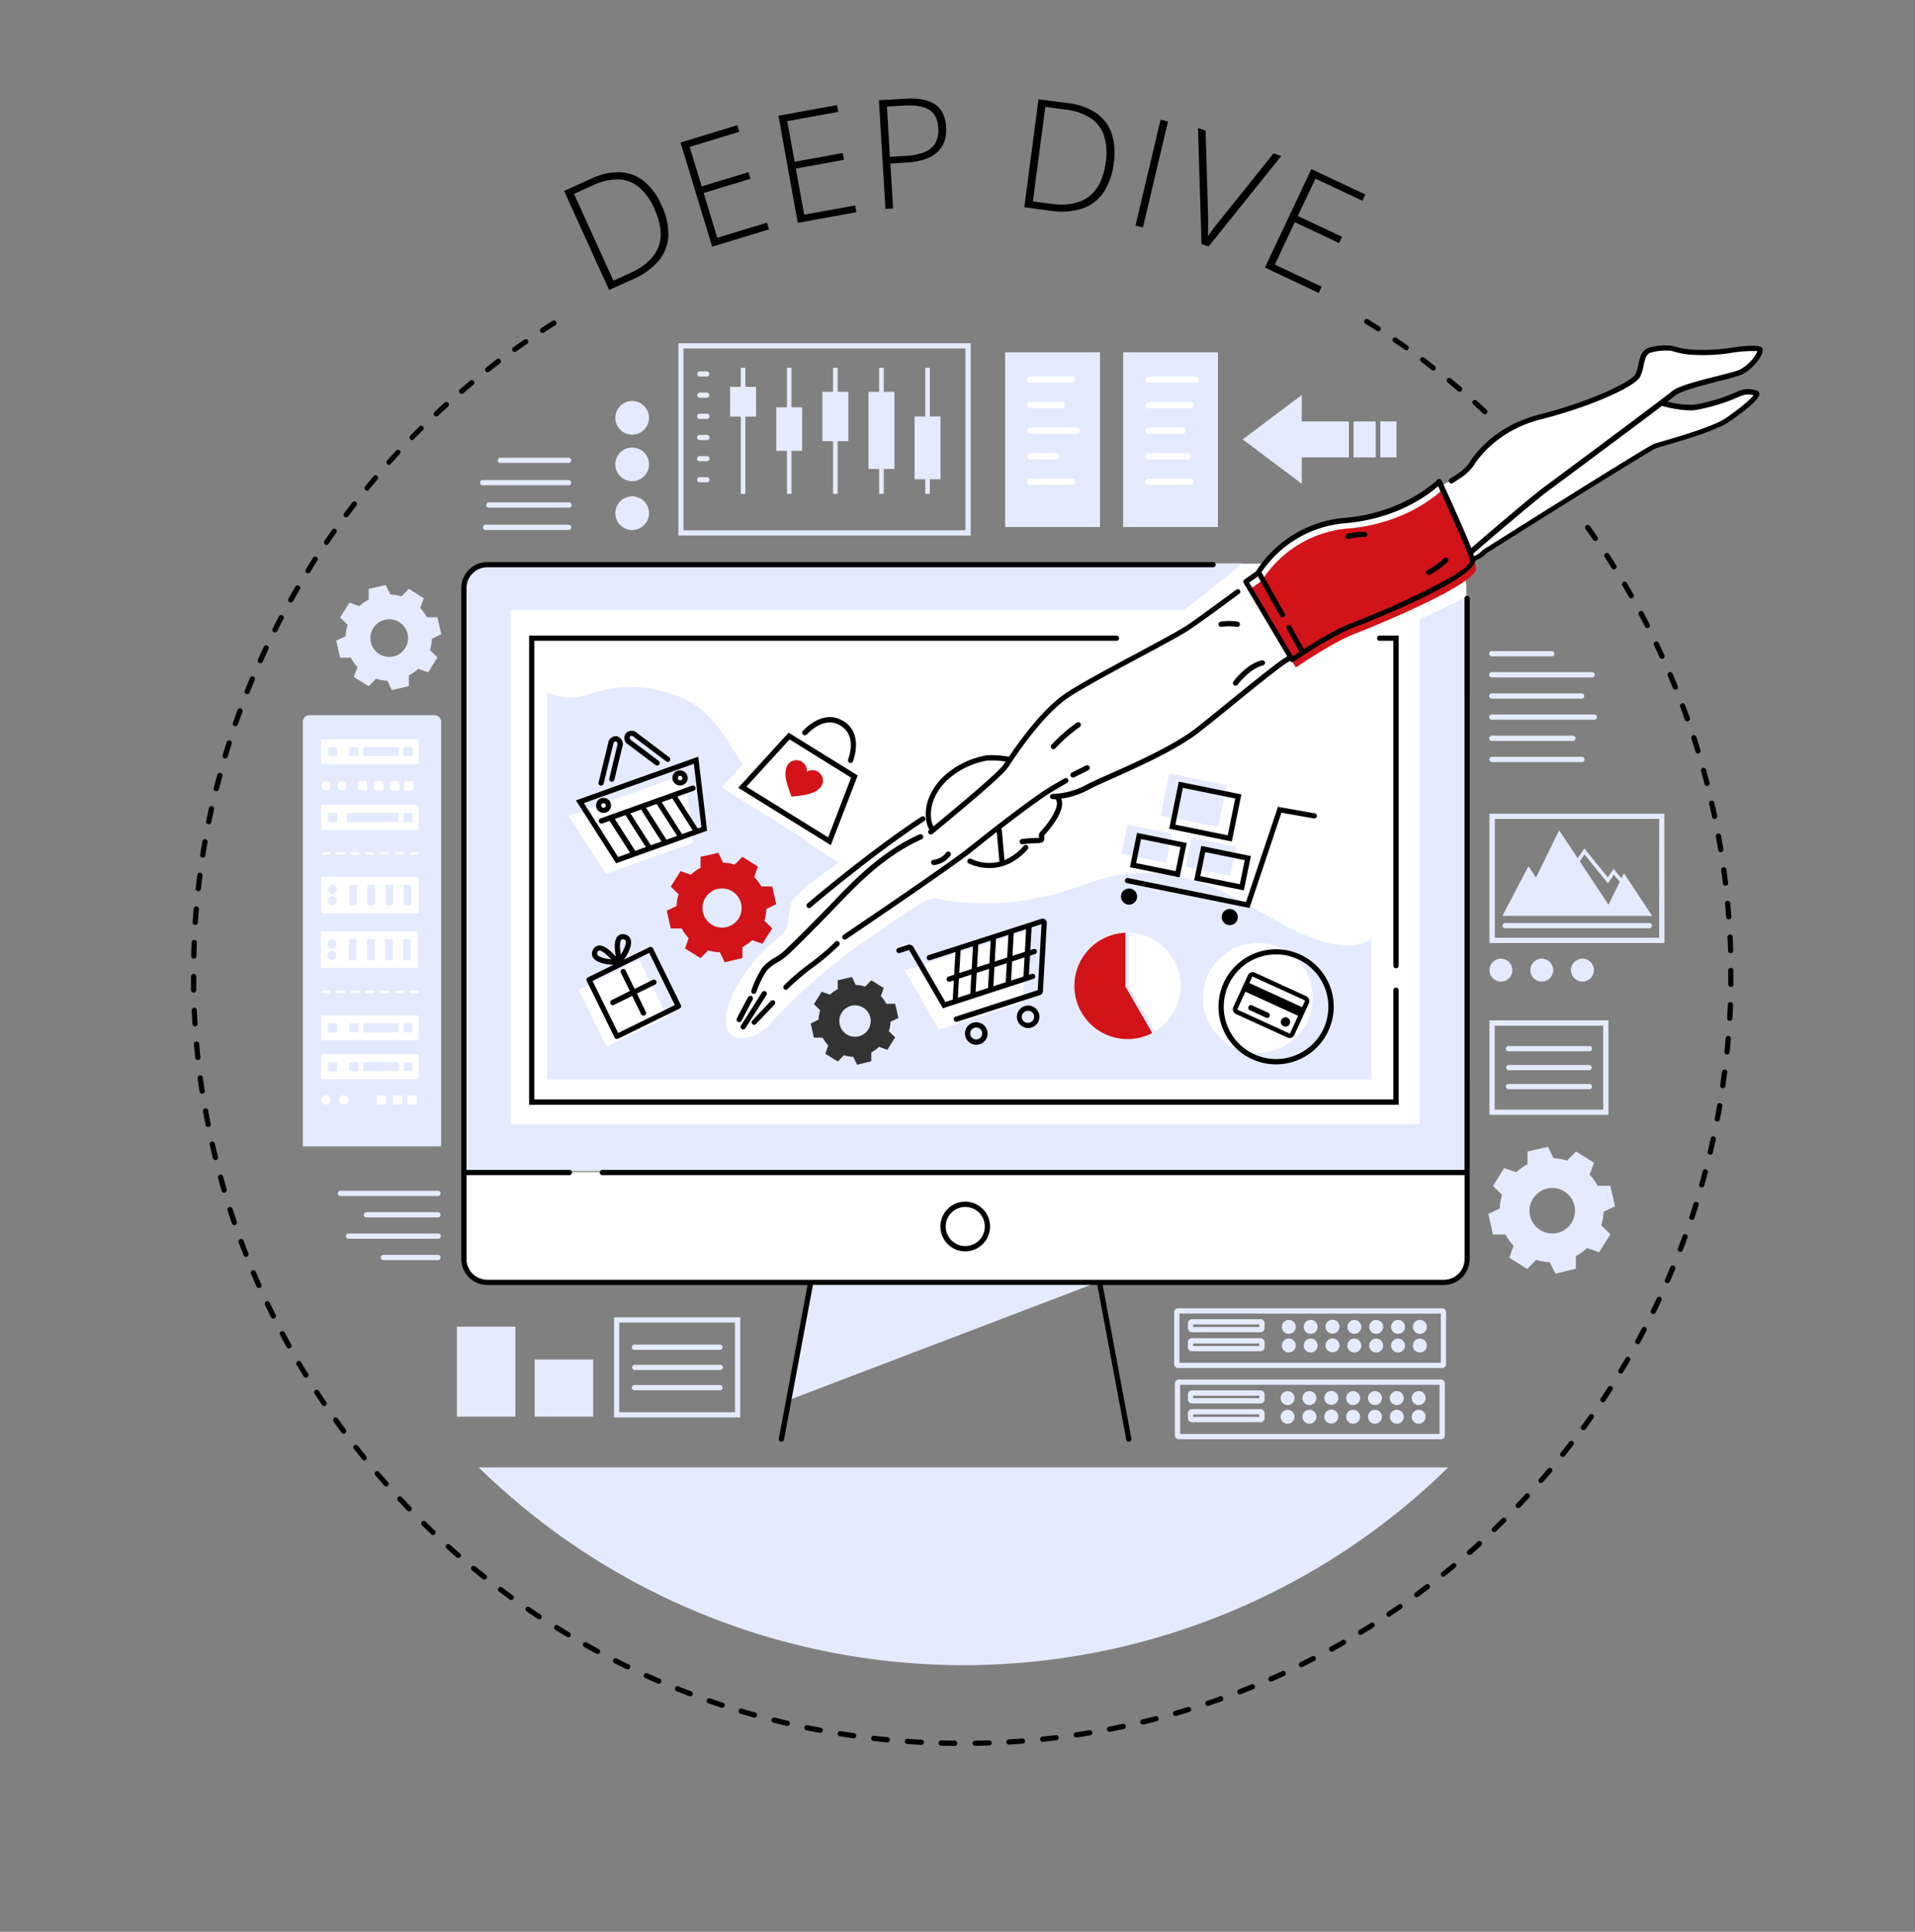
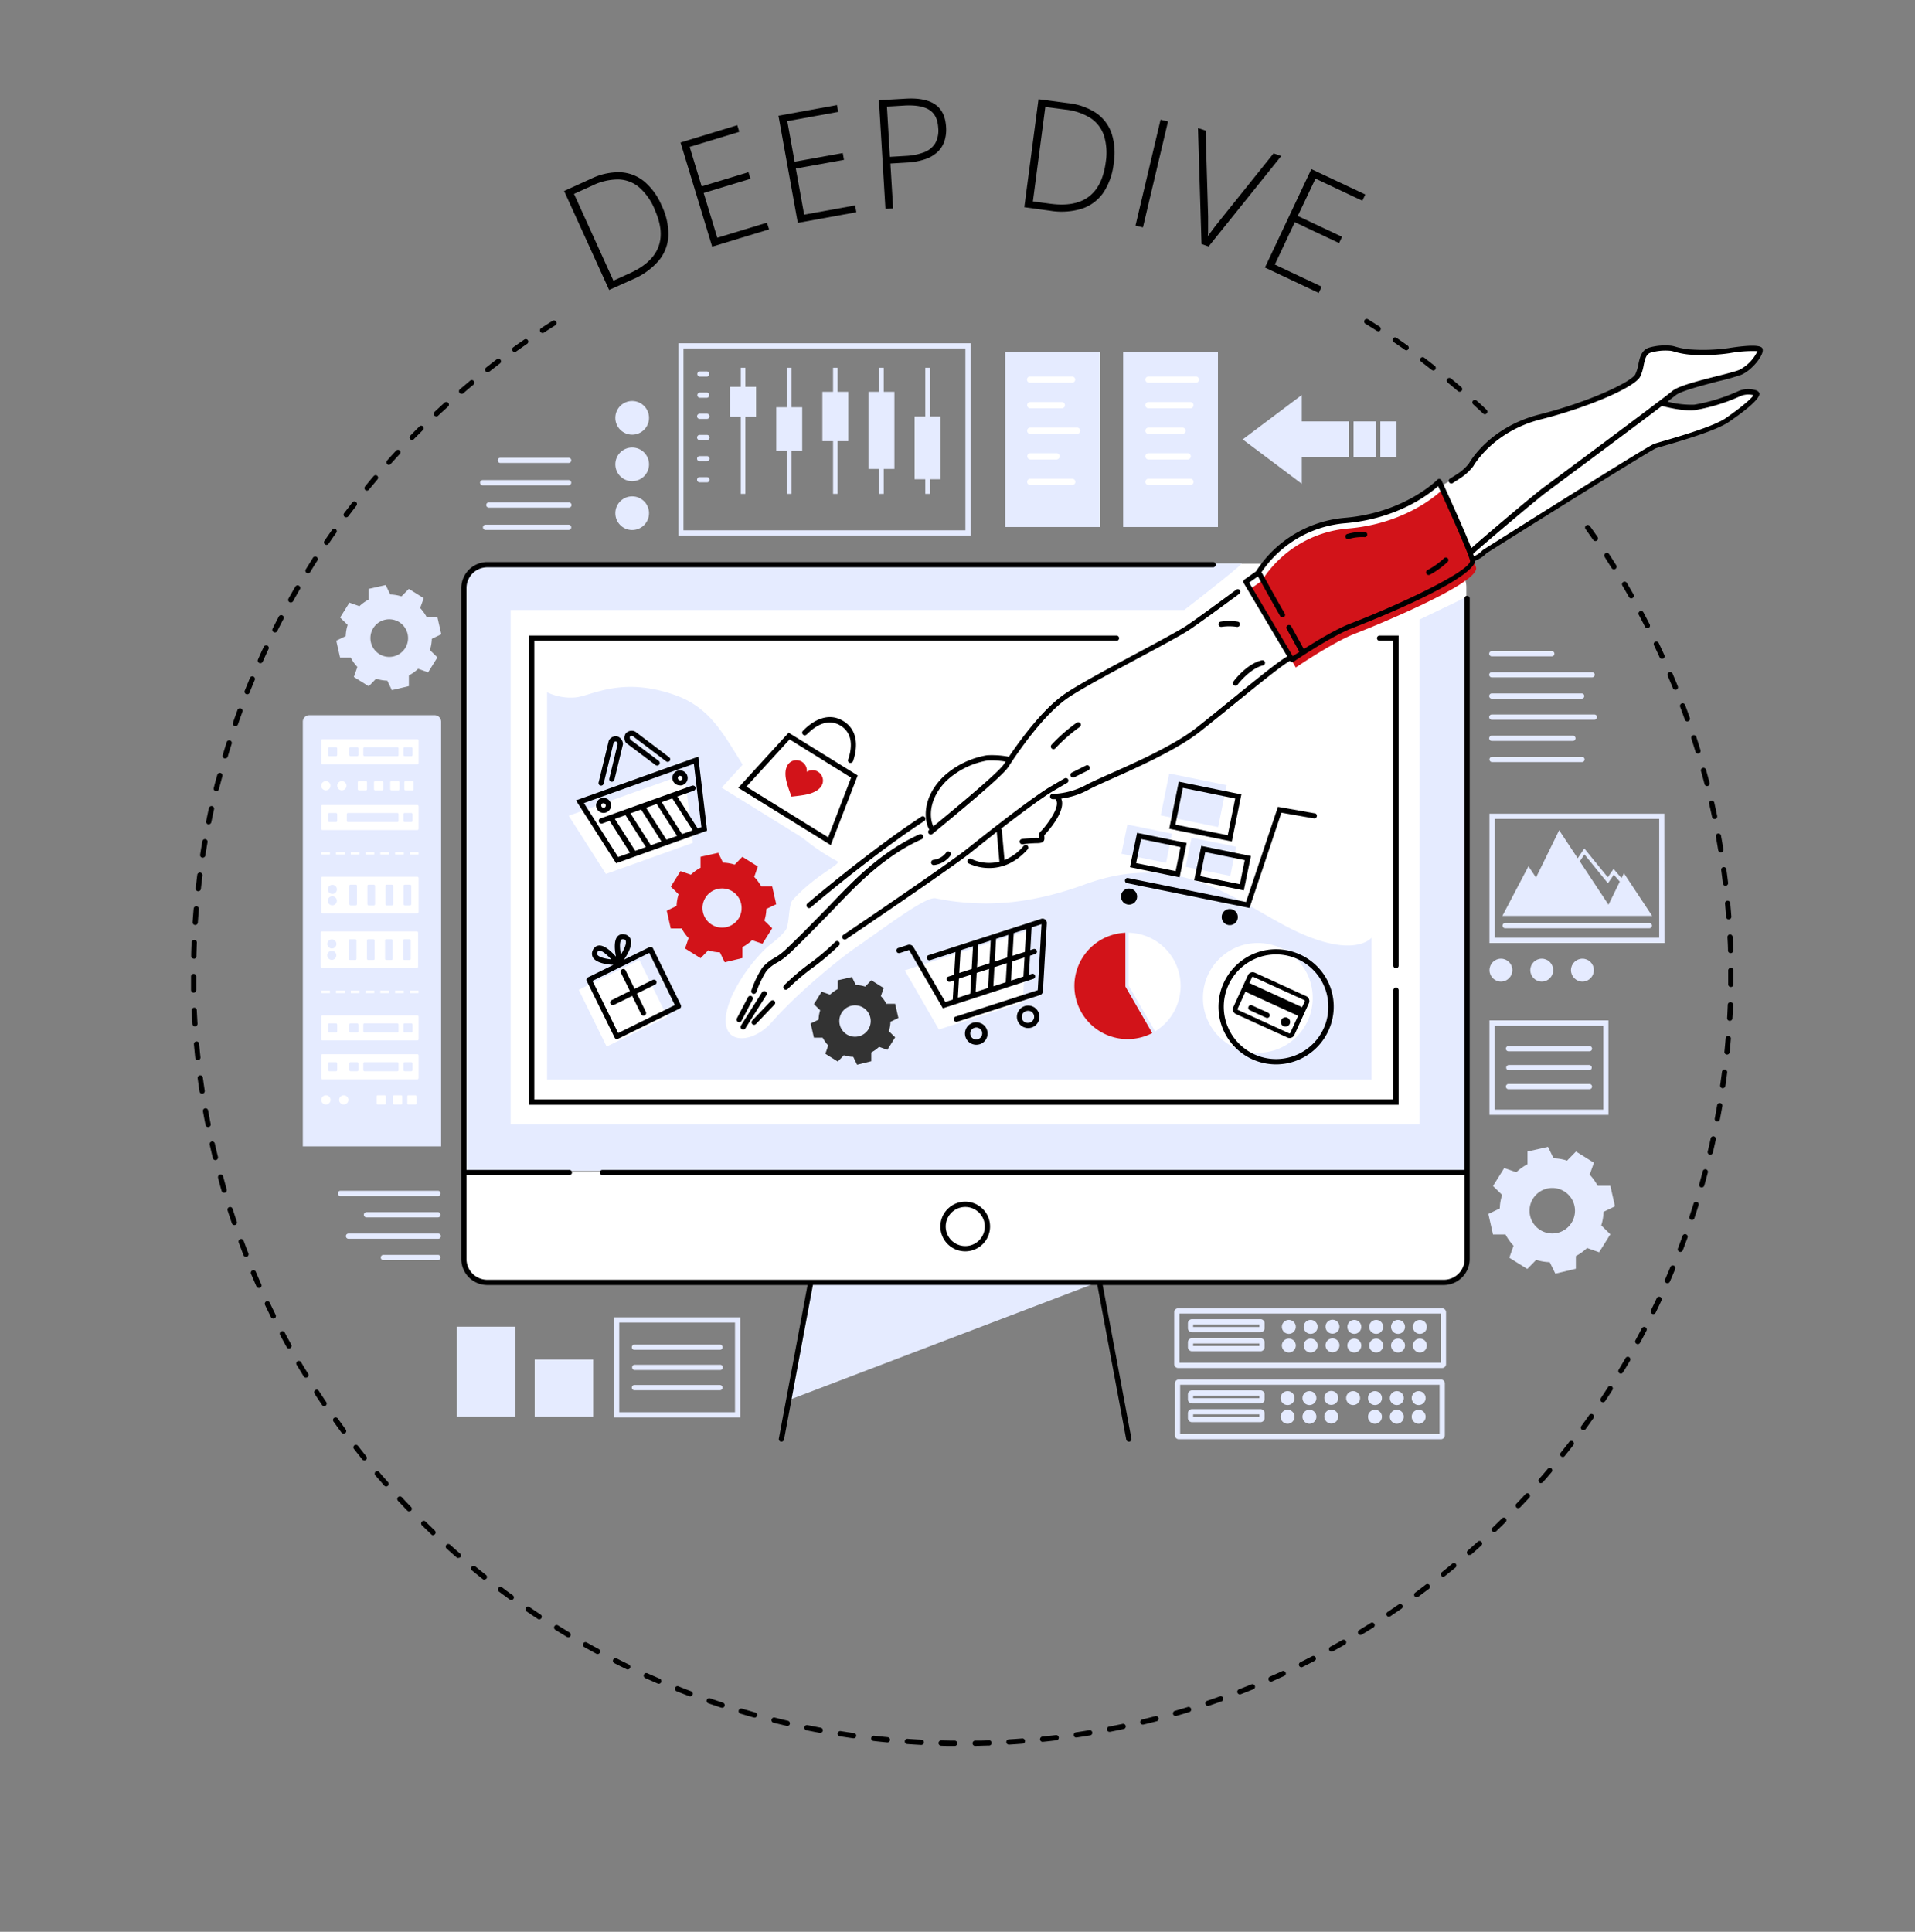
<svg xmlns="http://www.w3.org/2000/svg" viewBox="0 0 540 544.7">
  <rect x="0" y="0" width="540" height="544.7" fill="#808080" stroke="none" />
  <defs>
    <style>
      .cls-1 {
        fill: #fff;
      }

      .cls-2, .cls-6 {
        fill: #e5ebff;
      }

      .cls-3, .cls-4 {
        fill: #d21319;
      }

      .cls-4, .cls-5, .cls-6 {
        fill-rule: evenodd;
      }

      .cls-5 {
        fill: #333;
      }

      .cls-7 {
        fill: none;
      }
    </style>
  </defs>
  <g id="Schriften">
    <g>
      <path d="M186.55,57.9a18.58,18.58,0,0,1,1.92,8.61,11.9,11.9,0,0,1-2.73,7,19.8,19.8,0,0,1-7.29,5.25l-6.69,3L159.07,53.85l7.57-3.44a17.82,17.82,0,0,1,8.22-1.84,11.42,11.42,0,0,1,6.71,2.52A17.89,17.89,0,0,1,186.55,57.9Zm-2,1a16.75,16.75,0,0,0-4.33-6.09,9.38,9.38,0,0,0-5.8-2.21,16.43,16.43,0,0,0-7.4,1.73l-5.16,2.34,11.11,24.47,4.62-2.1q6.33-2.86,8.06-7.4T184.52,58.92Z" />
      <path d="M216.87,64.67l-16.05,4.88L191.9,40.18l16-4.88.57,1.87-14,4.25,3.39,11.13,13.19-4,.57,1.86-13.2,4,3.84,12.63,14-4.25Z" />
      <path d="M241.47,59.84l-16.51,3-5.45-30.21,16.51-3,.34,1.92L222,34.15l2.07,11.45,13.57-2.45.35,1.92-13.58,2.45,2.35,13,14.38-2.6Z" />
      <path d="M255.35,27.83c3.64-.22,6.42.32,8.32,1.6s2.93,3.41,3.11,6.36a10.53,10.53,0,0,1-.48,4.06,7.49,7.49,0,0,1-2,3.07,9.68,9.68,0,0,1-3.51,2,18.75,18.75,0,0,1-5,.91l-4.71.28.76,12.66-2.16.13-1.84-30.64Zm-.12,1.92-5.13.31.84,14.17,4.51-.27a16.94,16.94,0,0,0,5.07-1,6.27,6.27,0,0,0,3.16-2.49,7.44,7.44,0,0,0,.88-4.47q-.21-3.54-2.48-5T255.23,29.75Z" />
      <path d="M314.05,46a18.5,18.5,0,0,1-2.92,8.32,11.9,11.9,0,0,1-6,4.5,19.61,19.61,0,0,1-9,.6l-7.29-1,4-30.43,8.24,1.08a18,18,0,0,1,8,2.78,11.49,11.49,0,0,1,4.35,5.69A17.86,17.86,0,0,1,314.05,46Zm-2.26-.22a16.57,16.57,0,0,0-.46-7.45,9.52,9.52,0,0,0-3.75-5,16.64,16.64,0,0,0-7.2-2.44l-5.62-.74-3.5,26.65,5,.66q6.88.91,10.75-2T311.79,45.81Z" />
      <path d="M320.19,63.62l7.07-29.87,2.1.5-7.07,29.87Z" />
      <path d="M361.28,44,340.81,69.49l-2-.68-1-32.7,2.15.71L340.67,61q0,1,0,2c0,.65,0,1.28,0,1.89s0,1.17-.07,1.72c.3-.46.62-.92,1-1.39s.71-1,1.11-1.49L344,62.11l15.13-18.87Z" />
      <path d="M371.86,82.6l-15.17-7.16,13.09-27.76L385,54.84l-.84,1.76-13.21-6.23-5,10.52,12.48,5.88-.83,1.77-12.48-5.89L359.48,74.6l13.21,6.23Z" />
    </g>
  </g>
  <g id="Fläche">
    <path class="cls-1" d="M160.58,330.16H130.89V165.53a6.59,6.59,0,0,1,6.59-6.59H406.91a6.59,6.59,0,0,1,6.58,6.59V330.16H169.91" />
    <path class="cls-2" d="M154.27,195.2V304.4H386.76v-40s-4.52,5.78-20.42-1.42C349.8,255.45,334,239.14,306,249.34c-13.66,5-27.17,7-42.17,3.95-2.79-.57-13.38,7.57-23.08,14.29-3.3,2.29-15.21,11.63-23.14,20.66-6.28,7.15-17.36,6.59-11.16-7.58a46.25,46.25,0,0,1,7.76-11.44c3.16-3.56,4.61-3.56,7.25-6.85,1.22-1.52.81-7.15,2-8.52,6.48-7.22,14-10.25,12.68-11a57.89,57.89,0,0,1-13.8-10.27c-16.44-17-16.82-31.29-32.12-36.64s-23.63.45-28.17.73A15.45,15.45,0,0,1,154.27,195.2Z" />
    <path class="cls-1" d="M413.57,330.25v24.68a6.59,6.59,0,0,1-6.59,6.58H137.56a6.59,6.59,0,0,1-6.59-6.58V330.58S413.57,329.94,413.57,330.25Z" />
    <g>
      <path class="cls-3" d="M317.34,278.18V263a15,15,0,1,0,7.57,28.28l-7.57-13.12Z" />
      <path class="cls-1" d="M318.26,263v14.91l7.45,12.9A15,15,0,0,0,318.26,263Z" />
    </g>
    <polygon class="cls-1" points="228.05 237.31 203.49 222.09 216.67 207.68 235.09 219.09 228.05 237.31" />
    <path class="cls-3" d="M223.18,224.62c3.43-.36,5.22-.64,6.79-1.5,2.21-1.21,2.55-3.19,1.6-4.64a2.94,2.94,0,0,0-4.07-.84,2.94,2.94,0,0,0-2.57-3.27c-1.72-.21-3.34,1-3.44,3.5C221.42,219.66,222,221.39,223.18,224.62Z" />
    <path class="cls-1" d="M255.12,273.6l33.78-10.88a.47.47,0,0,1,.62.48l-1.1,19.14a.47.47,0,0,1-.33.43l-23.33,7.51Z" />
    <path class="cls-4" d="M212.66,247.24a12.32,12.32,0,0,1,2,2.72h3.09l1.13,5-2.78,1.33a11.82,11.82,0,0,1-.56,3.29l2.21,2.16L215,266.1l-2.93-1a12.55,12.55,0,0,1-2.72,1.95v3.08l-5,1.19L203,268.52a11.89,11.89,0,0,1-3.29-.57l-2.16,2.22-4.37-2.73,1-2.93a12.55,12.55,0,0,1-1.95-2.72h-3.09l-1.13-5,2.78-1.34a11.89,11.89,0,0,1,.57-3.29L189.16,250l2.73-4.37,2.93,1a12.55,12.55,0,0,1,2.72-1.95v-3.09l5-1.13,1.34,2.78a11.88,11.88,0,0,1,3.29.56l2.16-2.21,4.37,2.73-1,2.88Zm-6.12,4.11a5.52,5.52,0,1,0,1.75,7.61h0a5.55,5.55,0,0,0-1.75-7.61Z" />
    <path class="cls-5" d="M248.37,280.84a9.87,9.87,0,0,1,1.57,2.19h2.48l.91,4-2.23,1.07a9.57,9.57,0,0,1-.46,2.65l1.78,1.73L250.23,296l-2.35-.83a10.1,10.1,0,0,1-2.19,1.57v2.48l-4,1-1.08-2.23a9.5,9.5,0,0,1-2.64-.46l-1.73,1.78-3.51-2.19.82-2.35a10.2,10.2,0,0,1-1.57-2.19h-2.47l-.91-4,2.23-1.08a9.55,9.55,0,0,1,.45-2.64l-1.77-1.73,2.19-3.51,2.35.83a9.87,9.87,0,0,1,2.19-1.57v-2.48l4-.91,1.07,2.23a9.57,9.57,0,0,1,2.65.46l1.73-1.78,3.51,2.19-.83,2.31Zm-4.91,3.3a4.43,4.43,0,1,0,1.4,6.11h0a4.45,4.45,0,0,0-1.4-6.11Z" />
    <path class="cls-6" d="M118.47,171.42a12.33,12.33,0,0,1,1.88,2.62h3l1.09,4.8-2.67,1.28a11.39,11.39,0,0,1-.54,3.17l2.12,2.07-2.62,4.21-2.81-1a12.33,12.33,0,0,1-2.62,1.88v3l-4.8,1.14-1.28-2.67a11.4,11.4,0,0,1-3.17-.55l-2.07,2.13-4.2-2.62,1-2.82a11.94,11.94,0,0,1-1.87-2.62h-3l-1.09-4.79,2.67-1.29a11.4,11.4,0,0,1,.55-3.16l-2.13-2.08,2.62-4.2,2.82,1a12.33,12.33,0,0,1,2.62-1.88v-3l4.79-1.09,1.29,2.67a11.76,11.76,0,0,1,3.16.54l2.08-2.12,4.2,2.62-1,2.76Zm-5.88,4a5.31,5.31,0,1,0,1.68,7.31h0a5.32,5.32,0,0,0-1.68-7.31Z" />
    <path class="cls-6" d="M448.24,331.19a14.54,14.54,0,0,1,2.27,3.16h3.58l1.31,5.79-3.22,1.55a14.16,14.16,0,0,1-.65,3.82l2.56,2.51-3.16,5.07-3.4-1.2a14.44,14.44,0,0,1-3.16,2.27v3.58l-5.79,1.38L437,355.89a14.09,14.09,0,0,1-3.82-.65l-2.51,2.56-5.07-3.16,1.19-3.4a15.14,15.14,0,0,1-2.27-3.16H421l-1.31-5.79,3.22-1.55a13.73,13.73,0,0,1,.66-3.82L421,334.41l3.17-5.07,3.4,1.19a14.88,14.88,0,0,1,3.16-2.27v-3.58l5.79-1.31,1.55,3.22a13.79,13.79,0,0,1,3.82.66l2.51-2.57,5.07,3.17-1.2,3.34Zm-7.1,4.77a6.41,6.41,0,1,0,2,8.83h0a6.42,6.42,0,0,0-2-8.83Z" />
    <circle class="cls-1" cx="354.69" cy="281.37" r="15.48" />
    <path d="M369.11,281.72a1.46,1.46,0,0,0-.77-.83l-14.46-6.62a1.49,1.49,0,0,0-2,.73l-4.09,8.93a1.49,1.49,0,0,0,.73,2L363,292.52a1.47,1.47,0,0,0,2-.73l4.09-8.93A1.5,1.5,0,0,0,369.11,281.72Zm-3.06,4.7-2.22,4.84a.22.22,0,0,1-.29.11l-14.46-6.61a.23.23,0,0,1-.11-.3l2.21-4.84Zm1.88-4.26a.2.2,0,0,1,0,.17l-.76,1.66-14.86-6.81.75-1.65a.23.23,0,0,1,.3-.11L367.81,282A.18.18,0,0,1,367.93,282.16Z" />
    <circle cx="362.49" cy="288.16" r="1.31" />
    <g>
      <path class="cls-2" d="M87.2,201.66h35.35a1.84,1.84,0,0,1,1.84,1.84V323.23a0,0,0,0,1,0,0h-39a0,0,0,0,1,0,0V203.5A1.84,1.84,0,0,1,87.2,201.66Z" />
      <rect class="cls-1" x="90.58" y="226.97" width="27.46" height="7.07" rx="0.32" />
      <rect class="cls-1" x="90.58" y="247.22" width="27.46" height="10.31" rx="0.32" />
      <rect class="cls-2" x="98.51" y="249.45" width="2.15" height="5.83" rx="0.32" />
      <rect class="cls-2" x="103.61" y="249.45" width="2.15" height="5.83" rx="0.32" />
      <rect class="cls-2" x="108.72" y="249.45" width="2.15" height="5.83" rx="0.32" />
      <rect class="cls-2" x="113.82" y="249.45" width="2.15" height="5.83" rx="0.32" />
      <ellipse class="cls-2" cx="93.73" cy="250.77" rx="1.28" ry="1.28" />
      <ellipse class="cls-2" cx="93.71" cy="253.99" rx="1.28" ry="1.28" />
      <rect class="cls-1" x="90.44" y="262.61" width="27.46" height="10.31" rx="0.32" />
      <rect class="cls-2" x="98.37" y="264.85" width="2.15" height="5.83" rx="0.32" />
      <rect class="cls-2" x="103.48" y="264.85" width="2.15" height="5.83" rx="0.32" />
      <rect class="cls-2" x="108.58" y="264.85" width="2.15" height="5.83" rx="0.32" />
      <rect class="cls-2" x="113.68" y="264.85" width="2.15" height="5.83" rx="0.32" />
      <ellipse class="cls-2" cx="93.59" cy="266.16" rx="1.28" ry="1.28" />
      <ellipse class="cls-2" cx="93.57" cy="269.37" rx="1.28" ry="1.28" />
      <ellipse class="cls-1" cx="96.4" cy="221.55" rx="1.31" ry="1.3" />
      <ellipse class="cls-1" cx="91.89" cy="221.55" rx="1.31" ry="1.3" />
      <rect class="cls-1" x="100.89" y="220.25" width="2.61" height="2.61" rx="0.32" />
      <rect class="cls-1" x="105.46" y="220.25" width="2.61" height="2.61" rx="0.32" />
      <rect class="cls-1" x="110.04" y="220.25" width="2.61" height="2.61" rx="0.32" />
      <rect class="cls-1" x="114.02" y="220.25" width="2.61" height="2.61" rx="0.32" />
      <ellipse class="cls-1" cx="96.94" cy="310.13" rx="1.31" ry="1.3" />
      <ellipse class="cls-1" cx="91.91" cy="310.13" rx="1.31" ry="1.3" />
      <rect class="cls-1" x="106.2" y="308.82" width="2.61" height="2.61" rx="0.32" />
      <rect class="cls-1" x="110.82" y="308.82" width="2.61" height="2.61" rx="0.32" />
      <rect class="cls-1" x="114.85" y="308.82" width="2.61" height="2.61" rx="0.32" />
      <rect class="cls-2" x="92.53" y="229.23" width="2.55" height="2.55" rx="0.32" />
      <rect class="cls-2" x="97.8" y="229.23" width="14.59" height="2.55" rx="0.32" />
      <rect class="cls-2" x="113.78" y="229.23" width="2.55" height="2.55" rx="0.32" />
      <rect class="cls-1" x="90.58" y="208.42" width="27.46" height="7.07" rx="0.32" />
      <rect class="cls-2" x="92.53" y="210.67" width="2.55" height="2.55" rx="0.32" />
      <rect class="cls-2" x="98.51" y="210.67" width="2.55" height="2.55" rx="0.32" />
      <rect class="cls-2" x="102.45" y="210.67" width="9.94" height="2.55" rx="0.32" />
      <rect class="cls-2" x="113.78" y="210.67" width="2.55" height="2.55" rx="0.32" />
      <g>
        <rect class="cls-1" x="90.58" y="240.26" width="2.46" height="0.7" rx="0.06" />
        <rect class="cls-1" x="94.74" y="240.26" width="2.46" height="0.7" rx="0.06" />
        <rect class="cls-1" x="98.91" y="240.26" width="2.46" height="0.7" rx="0.06" />
        <rect class="cls-1" x="103.08" y="240.26" width="2.46" height="0.7" rx="0.06" />
        <rect class="cls-1" x="107.24" y="240.26" width="2.46" height="0.7" rx="0.06" />
        <rect class="cls-1" x="111.41" y="240.26" width="2.46" height="0.7" rx="0.06" />
        <rect class="cls-1" x="115.57" y="240.26" width="2.46" height="0.7" rx="0.06" />
      </g>
      <rect class="cls-1" x="90.58" y="286.29" width="27.46" height="7.07" rx="0.32" />
      <rect class="cls-2" x="92.53" y="288.55" width="2.55" height="2.55" rx="0.32" />
      <rect class="cls-2" x="98.51" y="288.55" width="2.55" height="2.55" rx="0.32" />
      <rect class="cls-2" x="102.45" y="288.55" width="9.94" height="2.55" rx="0.32" />
      <rect class="cls-2" x="113.78" y="288.55" width="2.55" height="2.55" rx="0.32" />
      <rect class="cls-1" x="90.58" y="297.24" width="27.46" height="7.07" rx="0.32" />
      <rect class="cls-2" x="92.53" y="299.49" width="2.55" height="2.55" rx="0.32" />
      <rect class="cls-2" x="98.51" y="299.49" width="2.55" height="2.55" rx="0.32" />
      <rect class="cls-2" x="102.45" y="299.49" width="9.94" height="2.55" rx="0.32" />
      <rect class="cls-2" x="113.78" y="299.49" width="2.55" height="2.55" rx="0.32" />
      <g>
        <rect class="cls-1" x="90.58" y="279.32" width="2.46" height="0.7" rx="0.06" />
        <rect class="cls-1" x="94.74" y="279.32" width="2.46" height="0.7" rx="0.06" />
        <rect class="cls-1" x="98.91" y="279.32" width="2.46" height="0.7" rx="0.06" />
        <rect class="cls-1" x="103.08" y="279.32" width="2.46" height="0.7" rx="0.06" />
        <rect class="cls-1" x="107.24" y="279.32" width="2.46" height="0.7" rx="0.06" />
        <rect class="cls-1" x="111.41" y="279.32" width="2.46" height="0.7" rx="0.06" />
        <rect class="cls-1" x="115.57" y="279.32" width="2.46" height="0.7" rx="0.06" />
      </g>
    </g>
    <g>
      <path class="cls-2" d="M208.74,399.67H173.15V371.44h35.59Zm-34.12-1.47h32.64V372.91H174.62Z" />
      <g>
        <path class="cls-2" d="M203,380.61h-24.1a.74.74,0,0,1,0-1.48H203a.74.74,0,0,1,0,1.48Z" />
        <path class="cls-2" d="M203,386.29h-24.1a.74.74,0,0,1,0-1.47H203a.74.74,0,1,1,0,1.47Z" />
        <path class="cls-2" d="M203,392h-24.1a.74.74,0,0,1,0-1.48H203a.74.74,0,0,1,0,1.48Z" />
      </g>
    </g>
    <g>
      <path class="cls-2" d="M453.56,314.35H420V287.71h33.55Zm-32.08-1.48h30.61V289.19H421.48Z" />
      <g>
        <path class="cls-2" d="M448.11,296.42H425.46a.74.74,0,1,1,0-1.47h22.65a.74.74,0,1,1,0,1.47Z" />
        <path class="cls-2" d="M448.11,301.77H425.46a.74.74,0,0,1,0-1.48h22.65a.74.74,0,0,1,0,1.48Z" />
        <path class="cls-2" d="M448.11,307.11H425.46a.74.74,0,1,1,0-1.47h22.65a.74.74,0,1,1,0,1.47Z" />
      </g>
    </g>
    <g>
      <g>
        <g>
          <circle class="cls-2" cx="363.43" cy="374.13" r="1.97" />
          <circle class="cls-2" cx="363.43" cy="379.39" r="1.97" />
        </g>
        <g>
          <circle class="cls-2" cx="369.58" cy="374.13" r="1.97" />
          <circle class="cls-2" cx="369.58" cy="379.39" r="1.97" />
        </g>
        <g>
          <circle class="cls-2" cx="375.74" cy="374.08" r="1.97" />
          <circle class="cls-2" cx="375.74" cy="379.34" r="1.97" />
        </g>
        <g>
          <circle class="cls-2" cx="381.9" cy="374.13" r="1.97" />
          <circle class="cls-2" cx="381.9" cy="379.39" r="1.97" />
        </g>
        <g>
          <circle class="cls-2" cx="388.06" cy="374.13" r="1.97" />
          <circle class="cls-2" cx="388.06" cy="379.39" r="1.97" />
        </g>
        <g>
          <circle class="cls-2" cx="394.22" cy="374.13" r="1.97" />
          <circle class="cls-2" cx="394.22" cy="379.39" r="1.97" />
        </g>
        <g>
          <circle class="cls-2" cx="400.38" cy="374.13" r="1.97" />
          <circle class="cls-2" cx="400.38" cy="379.39" r="1.97" />
        </g>
        <path class="cls-2" d="M406.66,385.73H332.2a1.1,1.1,0,0,1-1.1-1.1V370a1.11,1.11,0,0,1,1.1-1.1h74.46a1.1,1.1,0,0,1,1.1,1.1v14.64A1.1,1.1,0,0,1,406.66,385.73Zm-74.08-1.48h73.71V370.37H332.58Z" />
        <path class="cls-2" d="M355.44,375.65H336.13a1.16,1.16,0,0,1-1.16-1.16v-1.37a1.16,1.16,0,0,1,1.16-1.16h19.31a1.16,1.16,0,0,1,1.16,1.16v1.37A1.16,1.16,0,0,1,355.44,375.65Zm-19-1.48h18.67v-.73H336.45Z" />
        <path class="cls-2" d="M355.44,381H336.13a1.16,1.16,0,0,1-1.16-1.16v-1.36a1.16,1.16,0,0,1,1.16-1.16h19.31a1.16,1.16,0,0,1,1.16,1.16v1.36A1.16,1.16,0,0,1,355.44,381Zm-19-1.47h18.67v-.73H336.45Z" />
      </g>
      <g>
        <g>
          <circle class="cls-2" cx="363.08" cy="394.21" r="1.97" />
          <circle class="cls-2" cx="363.08" cy="399.47" r="1.97" />
        </g>
        <g>
          <circle class="cls-2" cx="369.24" cy="394.21" r="1.97" />
          <circle class="cls-2" cx="369.24" cy="399.47" r="1.97" />
        </g>
        <g>
          <circle class="cls-2" cx="375.4" cy="394.16" r="1.97" />
          <circle class="cls-2" cx="375.4" cy="399.42" r="1.97" />
        </g>
        <g>
          <circle class="cls-2" cx="381.56" cy="394.21" r="1.97" />
-           <circle class="cls-2" cx="381.56" cy="399.47" r="1.97" />
        </g>
        <g>
          <circle class="cls-2" cx="387.72" cy="394.21" r="1.97" />
          <circle class="cls-2" cx="387.72" cy="399.47" r="1.97" />
        </g>
        <g>
          <circle class="cls-2" cx="393.88" cy="394.21" r="1.97" />
          <circle class="cls-2" cx="393.88" cy="399.47" r="1.97" />
        </g>
        <g>
          <circle class="cls-2" cx="400.04" cy="394.21" r="1.97" />
          <circle class="cls-2" cx="400.04" cy="399.47" r="1.97" />
        </g>
        <path class="cls-2" d="M406.32,405.81H332.4a1.1,1.1,0,0,1-1.1-1.1V390.07a1.1,1.1,0,0,1,1.1-1.1h73.92a1.1,1.1,0,0,1,1.1,1.1v14.64A1.1,1.1,0,0,1,406.32,405.81Zm-73.54-1.48h73.16V390.45H332.78Z" />
        <path class="cls-2" d="M355.44,395.72H336.13a1.16,1.16,0,0,1-1.16-1.16V393.2a1.16,1.16,0,0,1,1.16-1.16h19.31a1.16,1.16,0,0,1,1.16,1.16v1.36A1.16,1.16,0,0,1,355.44,395.72Zm-19-1.48h18.67v-.72H336.45Z" />
        <path class="cls-2" d="M355.44,401H336.13a1.16,1.16,0,0,1-1.16-1.16v-1.36a1.16,1.16,0,0,1,1.16-1.16h19.31a1.16,1.16,0,0,1,1.16,1.16v1.36A1.16,1.16,0,0,1,355.44,401Zm-19-1.48h18.67v-.73H336.45Z" />
      </g>
    </g>
    <g>
      <path id="Fill-37" class="cls-6" d="M128.84,399.45h16.49V374.08H128.84Z" />
      <path id="Fill-37-2" data-name="Fill-37" class="cls-6" d="M150.77,399.45h16.5V383.33h-16.5Z" />
    </g>
    <g>
      <path class="cls-2" d="M123.5,337.24H96a.74.74,0,1,1,0-1.48H123.5a.74.74,0,0,1,0,1.48Z" />
      <path class="cls-2" d="M123.5,343.26H103.34a.74.74,0,0,1,0-1.48H123.5a.74.74,0,0,1,0,1.48Z" />
      <path class="cls-2" d="M123.5,355.31H108.11a.74.74,0,1,1,0-1.48H123.5a.74.74,0,0,1,0,1.48Z" />
      <path class="cls-2" d="M123.5,349.28H98.19a.74.74,0,0,1,0-1.47H123.5a.74.74,0,1,1,0,1.47Z" />
    </g>
    <g>
      <path class="cls-2" d="M413.44,168.37V330.1H130.84V165.47a6.59,6.59,0,0,1,6.58-6.59H350.16C349,160.36,333.93,172,333.93,172H144V317H400.29V174.68l13.15-6.31" />
      <polygon class="cls-2" points="228.36 361.53 309.6 361.53 221.96 394.94 228.36 361.53" />
    </g>
    <g>
      <path class="cls-2" d="M449.59,202.94H420.66a.74.74,0,0,1,0-1.48h28.93a.74.74,0,1,1,0,1.48Z" />
      <path class="cls-2" d="M443.53,208.91H420.66a.74.74,0,0,1,0-1.48h22.87a.74.74,0,1,1,0,1.48Z" />
      <path class="cls-2" d="M446,214.87H420.66a.74.74,0,0,1,0-1.47H446a.74.74,0,1,1,0,1.47Z" />
      <g>
        <path class="cls-2" d="M437.58,185.07H420.66a.74.74,0,0,1,0-1.48h16.92a.74.74,0,1,1,0,1.48Z" />
        <path class="cls-2" d="M448.94,191H420.66a.74.74,0,0,1,0-1.48h28.28a.74.74,0,0,1,0,1.48Z" />
        <path class="cls-2" d="M446,197H420.66a.74.74,0,0,1,0-1.48H446a.74.74,0,1,1,0,1.48Z" />
      </g>
    </g>
    <g>
      <circle class="cls-2" cx="434.75" cy="273.54" r="3.23" />
      <circle class="cls-2" cx="446.22" cy="273.54" r="3.23" />
      <circle class="cls-2" cx="423.24" cy="273.54" r="3.23" />
    </g>
    <g>
      <path class="cls-2" d="M465.09,261.73H424.43a.74.74,0,0,1,0-1.48h40.66a.74.74,0,0,1,0,1.48Z" />
      <g>
        <polygon class="cls-7" points="455.07 246.65 453.41 249.06 446.79 240.92 445.47 242.86 453.57 255.1 456.76 248.59 455.07 246.65" />
        <path class="cls-2" d="M457.92,246.23l-.68,1.39L455,245l-1.63,2.37-6.62-8.14L444.88,242l-5.22-7.9-6.53,13.34L431,244.25l-7.35,14h42.23Zm-12.45-3.37,1.32-1.94,6.62,8.14,1.66-2.41,1.69,1.94-3.19,6.51Z" />
      </g>
      <path class="cls-2" d="M469.35,265.89H420V229.43h49.31Zm-47.83-1.48h46.35v-33.5H421.52Z" />
    </g>
    <g>
      <circle class="cls-2" cx="178.26" cy="130.93" r="4.75" />
      <circle class="cls-2" cx="178.26" cy="117.82" r="4.75" />
      <circle class="cls-2" cx="178.26" cy="144.7" r="4.75" />
    </g>
    <g>
      <path class="cls-2" d="M160.34,136.84H136.11a.74.74,0,0,1,0-1.48h24.23a.74.74,0,0,1,0,1.48Z" />
      <path class="cls-2" d="M160.34,130.54H141.1a.74.74,0,0,1,0-1.48h19.24a.74.74,0,0,1,0,1.48Z" />
      <path class="cls-2" d="M160.34,143.13H137.93a.74.74,0,1,1,0-1.47h22.41a.74.74,0,1,1,0,1.47Z" />
      <path class="cls-2" d="M160.34,149.43H136.92a.74.74,0,0,1,0-1.48h23.42a.74.74,0,0,1,0,1.48Z" />
    </g>
    <g>
      <path id="Fill-37-3" data-name="Fill-37" class="cls-6" d="M283.45,148.6h26.73V99.35H283.45Z" />
      <path class="cls-1" d="M302.39,107.92h-12a.89.89,0,0,1,0-1.77h12a.89.89,0,0,1,0,1.77Z" />
      <path class="cls-1" d="M299.49,115.13h-9.06a.89.89,0,0,1,0-1.77h9.06a.89.89,0,0,1,0,1.77Z" />
      <path class="cls-1" d="M303.81,122.34H290.43a.89.89,0,0,1,0-1.77h13.38a.89.89,0,0,1,0,1.77Z" />
      <path class="cls-1" d="M298,129.55h-7.53a.89.89,0,0,1,0-1.77H298a.89.89,0,0,1,0,1.77Z" />
      <path class="cls-1" d="M302.25,136.76H290.43a.89.89,0,0,1,0-1.77h11.82a.89.89,0,1,1,0,1.77Z" />
    </g>
    <g>
      <path id="Fill-37-4" data-name="Fill-37" class="cls-6" d="M316.71,148.6h26.73V99.35H316.71Z" />
      <path class="cls-1" d="M337.3,107.92H323.76a.89.89,0,0,1,0-1.77H337.3a.89.89,0,0,1,0,1.77Z" />
      <path class="cls-1" d="M335.57,115.13H323.76a.89.89,0,0,1,0-1.77h11.81a.89.89,0,1,1,0,1.77Z" />
      <path class="cls-1" d="M333.54,122.34h-9.78a.89.89,0,0,1,0-1.77h9.78a.89.89,0,0,1,0,1.77Z" />
      <path class="cls-1" d="M335,129.55H323.76a.89.89,0,0,1,0-1.77H335a.89.89,0,0,1,0,1.77Z" />
      <path class="cls-1" d="M335.58,136.76H323.76a.89.89,0,0,1,0-1.77h11.82a.89.89,0,1,1,0,1.77Z" />
    </g>
    <g>
      <path class="cls-2" d="M199.36,106.19h-2.07a.74.74,0,0,1,0-1.47h2.07a.74.74,0,0,1,0,1.47Z" />
      <path class="cls-2" d="M199.36,112.16h-2.07a.74.74,0,0,1,0-1.47h2.07a.74.74,0,0,1,0,1.47Z" />
      <path class="cls-2" d="M199.36,118.12h-2.07a.73.73,0,1,1,0-1.46h2.07a.73.73,0,0,1,0,1.46Z" />
      <path class="cls-2" d="M199.36,124.09h-2.07a.73.73,0,1,1,0-1.46h2.07a.73.73,0,0,1,0,1.46Z" />
      <path class="cls-2" d="M199.36,130.06h-2.07a.73.73,0,0,1,0-1.46h2.07a.73.73,0,1,1,0,1.46Z" />
      <path class="cls-2" d="M199.36,136h-2.07a.73.73,0,1,1,0-1.46h2.07a.73.73,0,1,1,0,1.46Z" />
      <polygon class="cls-2" points="213.2 109.09 210.18 109.09 210.18 103.7 208.9 103.7 208.9 109.09 205.88 109.09 205.88 117.47 208.9 117.47 208.9 139.25 210.18 139.25 210.18 117.47 213.2 117.47 213.2 109.09" />
      <polygon class="cls-2" points="226.21 114.83 223.19 114.83 223.19 103.7 221.91 103.7 221.91 114.83 218.89 114.83 218.89 127.12 221.91 127.12 221.91 139.25 223.19 139.25 223.19 127.12 226.21 127.12 226.21 114.83" />
      <polygon class="cls-2" points="239.21 110.48 236.2 110.48 236.2 103.7 234.91 103.7 234.91 110.48 231.9 110.48 231.9 124.39 234.91 124.39 234.91 139.25 236.2 139.25 236.2 124.39 239.21 124.39 239.21 110.48" />
      <polygon class="cls-2" points="252.21 110.48 249.2 110.48 249.2 103.7 247.91 103.7 247.91 110.48 244.9 110.48 244.9 132.23 247.91 132.23 247.91 139.25 249.2 139.25 249.2 132.23 252.21 132.23 252.21 110.48" />
      <polygon class="cls-2" points="265.21 117.43 262.2 117.43 262.2 103.7 260.91 103.7 260.91 117.43 257.9 117.43 257.9 135.13 260.91 135.13 260.91 139.25 262.2 139.25 262.2 135.13 265.21 135.13 265.21 117.43" />
      <path class="cls-2" d="M273.73,151H191.31V96.79h82.42Zm-81-1.47h79.5V98.25h-79.5Z" />
    </g>
    <g>
      <polygon class="cls-2" points="358.75 130.15 367.08 136.41 367.08 128.96 380.37 128.96 380.37 118.83 367.08 118.83 367.08 111.38 358.75 117.64 350.42 123.9 358.75 130.15" />
      <rect class="cls-2" x="381.68" y="118.83" width="6.24" height="10.14" transform="translate(769.6 247.8) rotate(-180)" />
      <rect class="cls-2" x="389.24" y="118.83" width="4.55" height="10.14" transform="translate(783.03 247.8) rotate(-180)" />
    </g>
    <g>
      <path class="cls-1" d="M364.31,186.05l-13-22,3.37-2.38a31.92,31.92,0,0,1,24.62-14.87c17.25-1.47,26.46-11,26.46-11s8.22,17.69,9.41,22S387.23,174.11,381,176.5s-16.7,9.55-16.7,9.55" />
      <path class="cls-1" d="M415.31,157.69a7.89,7.89,0,0,0,3.32-2.12s46.17-29.07,48-29.71,16.06-4.36,20.39-7.34,8.58-6.48,8.27-7.32-3.19-1.1-5.16-.09a51.78,51.78,0,0,1-12.33,3.76c-3.49.36-9.16-1.4-9.16-1.4,1.69-1.28,2.87-2.19,3.29-2.54,2.58-2.15,15.8-4.63,18.72-5.86s5.8-5.18,5.62-6.31-8.71.18-8.71.18a51.46,51.46,0,0,1-11.27.38,34.71,34.71,0,0,1-5.09-1,15.7,15.7,0,0,0-6,.5c-2.79.82-2.15,4.67-3.51,7.21s-13.5,8.11-27.51,11.65-19.46,13.5-19.46,13.5a13.88,13.88,0,0,1-2.51,2.5c-.67.5-4.34,2.43-5.51,3.18l8.54,20.86" />
      <path class="cls-3" d="M365.39,188.19l-13-22,3.38-2.38A31.89,31.89,0,0,1,380.34,149C397.6,147.5,406.8,138,406.8,138S415,155.71,416.22,160s-27.91,16.27-34.13,18.67-16.7,9.54-16.7,9.54" />
    </g>
    <polygon class="cls-1" points="160.36 230 193.07 218.3 195.38 237.65 170.85 246.42 160.36 230" />
    <rect class="cls-1" x="166.17" y="273.94" width="19.04" height="17.85" transform="translate(-106.73 106.45) rotate(-26.16)" />
    <g>
      <circle cx="318.37" cy="252.8" r="2.28" />
      <circle cx="346.77" cy="258.58" r="2.28" />
      <rect class="cls-2" x="328.34" y="219.62" width="16.52" height="12.05" transform="translate(51.74 -62.57) rotate(11.5)" />
      <rect class="cls-2" x="316.95" y="233.7" width="12.83" height="8.39" transform="translate(53.91 -59.69) rotate(11.5)" />
      <rect class="cls-2" x="335.05" y="237.38" width="12.83" height="8.39" transform="translate(55.01 -63.22) rotate(11.5)" />
    </g>
-     <path class="cls-2" d="M135,413.76a195.44,195.44,0,0,0,273.38,0Z" />
+     <path class="cls-2" d="M135,413.76Z" />
  </g>
  <g id="Linie">
    <g>
      <path d="M389.12,180.68h3.79v91.6a.74.74,0,1,0,1.48,0V179.21h-5.27a.74.74,0,1,0,0,1.47Z" />
      <path d="M414.44,168.74a.74.74,0,0,0-1.48,0V329.87H169.87a.74.74,0,0,0,0,1.48H413V355a5.86,5.86,0,0,1-5.85,5.85H137.4a5.85,5.85,0,0,1-5.85-5.85V331.35h29a.74.74,0,0,0,0-1.48h-29V165.81a5.85,5.85,0,0,1,5.85-5.85H342.07a.74.74,0,0,0,0-1.48H137.41a7.34,7.34,0,0,0-7.33,7.33V355a7.34,7.34,0,0,0,7.33,7.33h90.31l-8.1,43.31a.74.74,0,0,0,.6.86l.13,0a.75.75,0,0,0,.73-.61l8.15-43.58h80.2l8.15,43.58a.75.75,0,0,0,.73.61l.13,0a.74.74,0,0,0,.6-.86l-8.1-43.31H407.1a7.34,7.34,0,0,0,7.33-7.33V331.35h0Z" />
      <path d="M279.18,345.83a7,7,0,1,0-7,7A7,7,0,0,0,279.18,345.83Zm-12.5,0a5.51,5.51,0,1,1,5.51,5.51A5.51,5.51,0,0,1,266.68,345.83Z" />
      <path d="M314.74,180.68a.74.74,0,1,0,0-1.47H149.2v132.3H394.39V279.2a.74.74,0,0,0-1.48,0V310H150.67V180.68Z" />
    </g>
    <g>
      <path d="M222.38,206.59l-14.2,15.54,26.09,16.17,7.59-19.65Zm11.15,29.51-23.06-14.29,12.18-13.32L240,219.27Z" />
      <path d="M227.55,207.05c1.88-1.94,5.61-4.84,9.5-2.43s3,7,2.11,9.54a.73.73,0,0,0,.46.94.67.67,0,0,0,.24,0,.75.75,0,0,0,.7-.5c.81-2.37,2.19-8.23-2.73-11.28s-9.58.84-11.34,2.67a.74.74,0,1,0,1.06,1Z" />
    </g>
    <g>
      <path d="M184.85,215.72a.76.76,0,0,0,.45.15.74.74,0,0,0,.45-1.33l-8-6c-.09-.19-.28-.63-.09-.88s.62-.14.79-.09l9.42,7.12a.75.75,0,0,0,1-.15.74.74,0,0,0-.15-1l-9.52-7.2-.17-.09a2.21,2.21,0,0,0-2.59.55,2.37,2.37,0,0,0,.09,2.67Z" />
      <path d="M169.33,221.52l.17,0a.75.75,0,0,0,.72-.57L173,209.49c.11-.15.39-.5.67-.43s.44.51.49.74l-2.35,9.73a.73.73,0,1,0,1.43.34l2.42-10v-.13a2.4,2.4,0,0,0-1.63-2.13,2.25,2.25,0,0,0-2.36,1.22l-2.87,11.78A.75.75,0,0,0,169.33,221.52Z" />
      <path d="M196.9,213.35l-34.49,12.33,11.32,17.72,25.66-9.18Zm-32.24,13.09,31-11.08,2.13,17.87-1.05.37-5.75-9,4.66-1.66a.76.76,0,0,0,.45-.95.75.75,0,0,0-1-.44l-25.78,9.22a.74.74,0,0,0,.25,1.43.69.69,0,0,0,.25,0l2.08-.75,5.75,9-3.35,1.2Zm27.66,8.74-5.74-9,3-1.06,5.75,9Zm-4.4,1.57-5.74-9,3-1.06,5.75,9Zm-4.4,1.58-5.75-9,3-1.07,5.74,9Zm-4.4,1.57-5.75-9,3-1.06,5.74,9Z" />
      <path d="M170.9,229.08a2.09,2.09,0,0,0,1.2-1.08,2.12,2.12,0,0,0,.08-1.62,2.12,2.12,0,0,0-2.71-1.28,2.12,2.12,0,0,0,.72,4.11A2,2,0,0,0,170.9,229.08Zm-1.32-1.77a.64.64,0,0,1,.39-.82.52.52,0,0,1,.21,0,.67.67,0,0,1,.28.06.6.6,0,0,1,.32.36h0a.66.66,0,0,1,0,.48.62.62,0,0,1-.36.33A.64.64,0,0,1,169.58,227.31Z" />
      <path d="M191.79,221.48a2.16,2.16,0,0,0,.71-.12,2.12,2.12,0,0,0,.2-3.91,2.12,2.12,0,1,0-.91,4Zm-.22-2.72a.85.85,0,0,1,.22,0,.64.64,0,0,1,.27.07.62.62,0,0,1,.33.36h0a.64.64,0,0,1,0,.49.64.64,0,0,1-1.18-.06A.64.64,0,0,1,191.57,218.76Z" />
    </g>
    <g>
      <path d="M192,283.4l-7.87-16a.74.74,0,0,0-1-.34l-7.2,3.54c1-1.43,2.5-4.07,1.89-5.76a2.12,2.12,0,0,0-1.66-1.37,2.05,2.05,0,0,0-2,.52c-1.14,1.19-.83,4-.48,5.75-1.2-1.37-3.21-3.3-4.84-3.14a2.06,2.06,0,0,0-1.66,1.3,2.15,2.15,0,0,0,.07,2.15c1,1.51,4,1.92,5.72,2l-7.18,3.53a.74.74,0,0,0-.34,1l7.87,16a.72.72,0,0,0,.43.37.67.67,0,0,0,.24,0,.71.71,0,0,0,.32-.07l17.38-8.54A.73.73,0,0,0,192,284,.75.75,0,0,0,192,283.4Zm-23.53-14.18c-.05-.08-.18-.28,0-.73s.39-.44.47-.45h.08c.8,0,2.2,1.22,3.34,2.47C170.7,270.34,168.92,269.92,168.47,269.22Zm6.74-4.24a.42.42,0,0,1,.35-.13l.29,0c.48.11.56.33.59.43.28.78-.47,2.44-1.37,3.88C174.77,267.47,174.66,265.55,175.21,265Zm-.9,26.29-7.23-14.7,16-7.89,7.22,14.71Z" />
      <path d="M176.41,273.63a.74.74,0,0,0-1.33.65l2.53,5.15L172.47,282a.74.74,0,0,0-.34,1,.75.75,0,0,0,.66.42.8.8,0,0,0,.33-.08l5.14-2.53,2.53,5.15a.74.74,0,0,0,.66.41.67.67,0,0,0,.33-.08.73.73,0,0,0,.33-1l-2.52-5.15,5.14-2.52a.74.74,0,0,0-.65-1.33l-5.14,2.53Z" />
    </g>
    <g>
      <path d="M209.1,287.82l3.15-6a.74.74,0,0,0-1.31-.68l-3.15,6a.74.74,0,0,0,.32,1,.81.81,0,0,0,.34.08A.72.72,0,0,0,209.1,287.82Z" />
      <path d="M215.88,279.55a.73.73,0,0,0-1,.23l-5.94,9.39a.73.73,0,0,0,.23,1,.71.71,0,0,0,.39.12.74.74,0,0,0,.63-.35l5.94-9.39A.73.73,0,0,0,215.88,279.55Z" />
      <path d="M217.33,282.29l-5.2,5.46a.74.74,0,0,0,0,1,.72.72,0,0,0,.51.2.73.73,0,0,0,.53-.22l5.21-5.46a.75.75,0,0,0,0-1.05A.74.74,0,0,0,217.33,282.29Z" />
      <path d="M262,234a.74.74,0,0,0,.47,1.31.75.75,0,0,0,.47-.17c13.59-11.19,20.18-17,21.39-18.88,2.83-4.38,10.15-15.07,17.1-19.68,3.95-2.63,12.56-7.24,20.15-11.32,6.25-3.35,11.65-6.24,13.69-7.61,3-2,9.35-6.65,14.2-10.24a.74.74,0,0,0,.16-1,.75.75,0,0,0-1-.16c-4,2.93-11.06,8.16-14.13,10.21-2,1.32-7.62,4.34-13.57,7.53-7.63,4.09-16.27,8.72-20.28,11.39-6.13,4.07-12.34,12.36-16.16,18a25.43,25.43,0,0,0-6.18-.42A23.88,23.88,0,0,0,266,219c-6.23,6.13-5.35,12.61-3.91,15Zm5-13.94a22.46,22.46,0,0,1,11.4-5.61,22.94,22.94,0,0,1,5.16.3l-.47.71c-1.38,2.15-11.68,10.78-19.88,17.54C262.1,230.93,261.62,225.34,267,220.05Z" />
      <path d="M304.64,203.93a.75.75,0,0,0-1-.19A47.17,47.17,0,0,0,296.5,210a.75.75,0,0,0,.55,1.24.72.72,0,0,0,.54-.25,46.82,46.82,0,0,1,6.85-6A.74.74,0,0,0,304.64,203.93Z" />
      <path d="M288.66,238.52a14.43,14.43,0,0,1-5.41,4l-.75-8.43a.73.73,0,0,0-.21-.43c4.51-3.49,9.66-7.36,13.33-9.78.81-.53,4.52-2.7,5.28-3.13a.74.74,0,0,0,.28-1,.73.73,0,0,0-1-.27c-.62.35-4.48,2.6-5.36,3.18-6.84,4.5-18.74,14-22.23,16.77-5.15,4.13-34.48,24-34.78,24.17a.74.74,0,0,0-.2,1,.76.76,0,0,0,.62.33.71.71,0,0,0,.41-.13c1.21-.82,29.68-20.07,34.88-24.24,1.42-1.14,4.25-3.39,7.55-6l.75,8.39a11.69,11.69,0,0,1-8-.8.74.74,0,0,0-.7,1.3,13.48,13.48,0,0,0,5.85,1.31c3.13,0,7.1-1.1,10.82-5.29a.74.74,0,0,0-.07-1.05A.73.73,0,0,0,288.66,238.52Z" />
      <path d="M349.63,176.14a.74.74,0,0,0-.6-.85,15.14,15.14,0,0,0-4.84,0,.74.74,0,0,0-.59.86.75.75,0,0,0,.73.6h.13a14.1,14.1,0,0,1,4.31,0A.75.75,0,0,0,349.63,176.14Z" />
      <path d="M266.83,240.36a5.15,5.15,0,0,1-3.64,2.09.74.74,0,0,0,.07,1.47h.07a6.68,6.68,0,0,0,4.7-2.7.74.74,0,0,0-1.2-.86Z" />
      <path d="M235.59,265.51a64.28,64.28,0,0,1-7.16,6.08,65.11,65.11,0,0,0-7.34,6.24.75.75,0,0,0,0,1.05.77.77,0,0,0,.51.19.72.72,0,0,0,.54-.23,63.38,63.38,0,0,1,7.16-6.08,66,66,0,0,0,7.34-6.24.74.74,0,0,0-1.08-1Z" />
      <path d="M228.1,256.06a.72.72,0,0,0,.48-.17c6.16-5.24,20.76-17.06,32-24.35a.74.74,0,1,0-.8-1.24c-11.28,7.33-25.94,19.21-32.12,24.46a.74.74,0,0,0-.09,1A.72.72,0,0,0,228.1,256.06Z" />
      <path d="M302.58,219.26a.72.72,0,0,0,.32-.08l4-2a.74.74,0,0,0,.33-1,.74.74,0,0,0-1-.34l-4,2a.74.74,0,0,0,.33,1.4Z" />
      <path d="M348.36,193.37a.74.74,0,0,0,.6-.3s3.41-4.54,7.19-5.45a.74.74,0,0,0-.35-1.44c-4.3,1-7.88,5.81-8,6a.74.74,0,0,0,.15,1A.75.75,0,0,0,348.36,193.37Z" />
      <path d="M232.82,258.65l.77-.78,2.4-2.49c5.68-5.93,13.46-14.06,23.9-18.74a.73.73,0,0,0,.38-1,.75.75,0,0,0-1-.38c-10.7,4.8-18.6,13.05-24.37,19.07-.83.87-1.63,1.7-2.39,2.47l-.77.79c-3.74,3.82-6.7,6.83-9.84,9.8a16.48,16.48,0,0,1-3.56,2.73A12.56,12.56,0,0,0,215,272.8a28,28,0,0,0-3,6.13l-.11.29a.73.73,0,0,0,.41.95.66.66,0,0,0,.27.06.74.74,0,0,0,.69-.47l.11-.28a27.24,27.24,0,0,1,2.8-5.76,11.46,11.46,0,0,1,3-2.32,17.55,17.55,0,0,0,3.84-2.94C226.1,265.51,229.06,262.48,232.82,258.65Z" />
      <path d="M495,110a7,7,0,0,0-5.15.44,51.56,51.56,0,0,1-12.06,3.67,26.85,26.85,0,0,1-7.6-.86c1.14-.87,1.94-1.49,2.28-1.77,1.51-1.26,7.65-2.81,12.14-4a60.84,60.84,0,0,0,6.39-1.8c3.05-1.29,6.32-5.46,6.06-7.11-.09-.6-.29-1.86-9.56-.42a51.62,51.62,0,0,1-11.07.37,21.09,21.09,0,0,1-4-.77,7.53,7.53,0,0,0-1.11-.26,16.43,16.43,0,0,0-6.25.52c-2.21.65-2.67,2.82-3.08,4.73a10.83,10.83,0,0,1-.87,2.84c-1.09,2-12.44,7.6-27,11.28-13.81,3.48-19.41,12.95-19.9,13.82a13,13,0,0,1-2.33,2.3c-.55.42-1.61,1.12-3.06,2a.74.74,0,0,0,.79,1.25c1-.66,2.42-1.55,3.16-2.1a14.8,14.8,0,0,0,2.65-2.65.22.22,0,0,0,.05-.08c.06-.1,5.48-9.74,19-13.15,13.28-3.35,26.36-9,28-12a12.16,12.16,0,0,0,1-3.22c.43-2,.76-3.24,2.06-3.62a15.13,15.13,0,0,1,5.65-.48,8,8,0,0,1,.89.22,23.25,23.25,0,0,0,4.2.82,52,52,0,0,0,11.47-.39,36,36,0,0,1,7.83-.57,11.48,11.48,0,0,1-5.14,5.29c-1,.42-3.52,1.06-6.17,1.73-5.14,1.3-11,2.77-12.73,4.24-2.65,2.21-35,26.26-36.42,27.28-3,2.25-16.77,13.9-20.23,17-2.53-6.43-8.11-18.47-8.39-19.08a.75.75,0,0,0-.55-.41.68.68,0,0,0-.65.21c-.09.09-9.22,9.3-26,10.73a33.05,33.05,0,0,0-25.13,15.11l-3.25,2.29a.75.75,0,0,0-.21,1l12.28,20.68c-2.55,1.44-9.12,6.79-16.07,12.43-3.28,2.67-6.67,5.43-9.51,7.66-6.24,4.92-17.17,9.81-24.4,13-3.07,1.38-5.5,2.46-6.88,3.22a21.39,21.39,0,0,1-9.3,2.47h0a.75.75,0,0,0-.74.74.74.74,0,0,0,.74.74h0c.08,0,.4,0,.87,0a.85.85,0,0,0,.1.28c1.33,2.12-3.34,7.93-4.42,8.89a1.68,1.68,0,0,0-.37,1.55,1.23,1.23,0,0,1,0,.2,3.39,3.39,0,0,1-.64,0h-.06a36.86,36.86,0,0,0-4.15.32.73.73,0,0,0-.63.82.74.74,0,0,0,.73.65h.09a38.91,38.91,0,0,1,4-.31h0c.64,0,1.91,0,2.12-1a2.69,2.69,0,0,0,0-.85c0-.11,0-.29,0-.39.82-.85,6.31-6.89,4.77-10.32a22.17,22.17,0,0,0,7.62-2.46c1.32-.74,3.72-1.81,6.76-3.17,7.3-3.26,18.33-8.2,24.72-13.23,2.84-2.24,6.24-5,9.53-7.67,6.66-5.43,13.54-11,15.88-12.31l0,0a.77.77,0,0,0,.48.35l.16,0a.74.74,0,0,0,.41-.13c.11-.07,10.49-7.14,16.57-9.48,1.43-.54,33.84-13.06,34.64-19a8.77,8.77,0,0,0,3.18-2.11c18.42-11.6,46.28-29,47.78-29.59.36-.12,1.19-.36,2.33-.69,4.76-1.39,14.66-4.27,18.24-6.73,6.12-4.21,9-7,8.55-8.18A1.65,1.65,0,0,0,495,110Zm-114.2,65.81c-4,1.53-9.5,4.87-13.14,7.19l-3.5-6.33a.74.74,0,1,0-1.29.71l3.54,6.42L364.54,185l-12.3-20.73,2.48-1.75c.55,1,4.22,7.65,6.29,11.21a.71.71,0,0,0,.63.37.75.75,0,0,0,.38-.1.74.74,0,0,0,.26-1c-2.22-3.82-6.31-11.24-6.35-11.32a.65.65,0,0,0-.26-.26,31.58,31.58,0,0,1,23.67-13.89c14.74-1.25,23.61-8.16,26.19-10.45,1.7,3.7,7.93,17.33,9,20.94C415.22,160.71,395,170.36,380.76,175.83Zm105.86-57.92c-3.38,2.33-13.13,5.16-17.81,6.53-1.17.34-2,.59-2.4.72C464.53,125.81,423,152,418.24,155l-.17.14a7.3,7.3,0,0,1-2.44,1.69c-.08-.21-.15-.43-.24-.67,2.4-2.21,17.5-15,20.55-17.28,1.14-.85,23.46-17.42,32.7-24.42.27.08,5.68,1.56,9.26,1.19a52.7,52.7,0,0,0,12.59-3.83,5.7,5.7,0,0,1,4-.38C494,112.2,491.39,114.63,486.62,117.91Z" />
      <path d="M407.26,157.34a21.12,21.12,0,0,1-4.78,3.42.74.74,0,0,0,.37,1.37.75.75,0,0,0,.38-.1,23.17,23.17,0,0,0,5-3.62.74.74,0,0,0,0-1A.73.73,0,0,0,407.26,157.34Z" />
      <path d="M385,150a14.76,14.76,0,0,0-5.2.6A.74.74,0,0,0,380,152a.83.83,0,0,0,.22,0,13.45,13.45,0,0,1,4.68-.55A.74.74,0,0,0,385,150Z" />
    </g>
    <g>
      <path d="M370.68,229.32l-10.32-1.82-9,26.84-33.29-6.77a.74.74,0,0,0-.29,1.45l34.56,7,9-26.87,9.06,1.59a.74.74,0,1,0,.26-1.45Z" />
      <path d="M350.05,224l-17.65-3.59-2.7,13.27,17.65,3.59Zm-18.61,8.52,2.11-10.37,14.76,3-2.11,10.37Z" />
      <path d="M334.63,237.7l-14-2.86-2,9.68,14,2.86Zm-14.26,5.67,1.38-6.79,11.14,2.27-1.38,6.78Z" />
      <path d="M336.74,248.21l14,2.85,2-9.68-14-2.86ZM351,242.53l-1.38,6.79-11.15-2.27,1.39-6.78Z" />
    </g>
    <g>
      <path d="M366.58,269.13a16.23,16.23,0,1,0,8,21.51A16.12,16.12,0,0,0,366.58,269.13ZM373.24,290a14.75,14.75,0,1,1-13.41-20.89A14.76,14.76,0,0,1,373.24,290Z" />
      <path d="M357.66,285.58l-4.6-2.1a.73.73,0,0,0-1,.37.74.74,0,0,0,.37,1l4.59,2.1a.81.81,0,0,0,.31.06.74.74,0,0,0,.31-1.41Z" />
    </g>
    <path d="M418.72,116.81a.74.74,0,0,1-.5-.2L415.41,114a.73.73,0,0,1-.06-1,.74.74,0,0,1,1-.06c1,.86,1.9,1.72,2.83,2.59a.74.74,0,0,1-.5,1.28Zm-7.13-6.35a.74.74,0,0,1-.48-.18l-2.92-2.44a.74.74,0,0,1,.94-1.14q1.49,1.22,2.94,2.46a.74.74,0,0,1-.48,1.3Zm-7.4-6a.79.79,0,0,1-.46-.15c-1-.78-2-1.55-3-2.32a.74.74,0,0,1-.15-1,.75.75,0,0,1,1-.15c1,.77,2,1.54,3,2.33a.74.74,0,0,1-.45,1.32Zm-7.66-5.7a.69.69,0,0,1-.43-.14c-1-.73-2.07-1.46-3.12-2.17a.74.74,0,0,1-.19-1,.73.73,0,0,1,1-.19q1.59,1.08,3.15,2.19a.74.74,0,0,1-.43,1.34Zm-7.9-5.36a.72.72,0,0,1-.4-.12c-1.07-.68-2.14-1.36-3.22-2a.74.74,0,0,1-.23-1,.72.72,0,0,1,1-.24c1.09.68,2.17,1.36,3.24,2.05a.74.74,0,0,1-.4,1.36Z" />
    <g>
      <path d="M294.72,259.28a1.22,1.22,0,0,0-1.12-.2L290,260.25h0l-28.16,9.07a.74.74,0,0,0,.46,1.41l7.13-2.3-.37,6.41-1.62.52a.75.75,0,0,0-.48.93.73.73,0,0,0,.7.52.85.85,0,0,0,.23,0l1.08-.35-.31,5.38-2.08.68-9-15.48a1.37,1.37,0,0,0-1.59-.61l-2.72.88a.74.74,0,1,0,.45,1.41l2.63-.85,9.53,16.42L291.4,276a.74.74,0,0,0,.48-.93.75.75,0,0,0-.93-.48l-.81.27.31-5.39,1.45-.47a.73.73,0,0,0,.47-.93.74.74,0,0,0-.93-.47l-.9.29.36-6.41,2.79-.9-1.06,18.61-23.19,7.47a.74.74,0,0,0,.23,1.44.62.62,0,0,0,.23,0l23.35-7.52a1.21,1.21,0,0,0,.84-1.09l1.1-19.16A1.21,1.21,0,0,0,294.72,259.28ZM284,270l-3.5,1.12.37-6.4,3.49-1.13Zm-5,1.61-3.5,1.12.37-6.4,3.49-1.13Zm-5,1.61-3.5,1.12.37-6.4,3.49-1.13Zm-.1,1.58-.3,5.38-3.5,1.13.31-5.38Zm1.51-.49,3.5-1.12-.31,5.38-3.5,1.13Zm5-1.61,3.5-1.12-.31,5.38-3.49,1.13Zm5-1.61,3.49-1.12-.31,5.38-3.49,1.13Zm.09-1.58.36-6.41,3.5-1.12L289,268.4Z" />
      <path d="M276.7,288.59a3.18,3.18,0,0,0-2.42-.19,3.17,3.17,0,0,0,1,6.18,3.27,3.27,0,0,0,1-.15,3.17,3.17,0,0,0,.48-5.84Zm-.93,4.43a1.69,1.69,0,0,1-2-2.38,1.67,1.67,0,0,1,1-.84,1.88,1.88,0,0,1,.52-.08,1.6,1.6,0,0,1,.77.19,1.67,1.67,0,0,1,.84,1A1.7,1.7,0,0,1,275.77,293Z" />
      <path d="M291.35,283.87a3.17,3.17,0,1,0-1.45,6,3.22,3.22,0,0,0,1-.15,3.17,3.17,0,0,0,.48-5.84Zm-.93,4.43a1.69,1.69,0,1,1-1-3.22,1.81,1.81,0,0,1,.51-.08,1.6,1.6,0,0,1,.77.19,1.63,1.63,0,0,1,.84,1A1.69,1.69,0,0,1,290.42,288.3Z" />
    </g>
    <path d="M269.25,492.28h-.88c-1,0-2,0-3-.06a.74.74,0,0,1-.72-.76.75.75,0,0,1,.76-.72l2.94.06h.86a.74.74,0,1,1,0,1.48Zm5.73,0a.74.74,0,0,1,0-1.48c1.27,0,2.54,0,3.8-.09a.74.74,0,1,1,.05,1.47c-1.27,0-2.55.08-3.82.1ZM259.71,492h0c-1.28-.07-2.56-.15-3.83-.24a.74.74,0,1,1,.11-1.47c1.26.09,2.53.17,3.8.23a.74.74,0,0,1,0,1.48Zm24.8-.08a.74.74,0,0,1-.74-.7.75.75,0,0,1,.69-.78c1.27-.07,2.54-.16,3.8-.26a.75.75,0,0,1,.79.68.73.73,0,0,1-.68.79c-1.27.1-2.54.19-3.82.27Zm-34.32-.63h-.07c-1.27-.12-2.55-.25-3.81-.4a.73.73,0,0,1-.65-.82.75.75,0,0,1,.82-.65c1.25.15,2.52.28,3.78.4a.74.74,0,0,1-.07,1.48Zm43.83-.15a.74.74,0,0,1-.74-.66.76.76,0,0,1,.66-.82q1.9-.19,3.78-.42a.75.75,0,0,1,.83.64.73.73,0,0,1-.65.82c-1.26.16-2.53.3-3.8.43Zm-53.31-1h-.1c-1.27-.18-2.53-.37-3.79-.57a.73.73,0,0,1-.61-.84.74.74,0,0,1,.84-.62c1.25.2,2.51.39,3.76.57a.73.73,0,0,1,.63.83A.74.74,0,0,1,240.71,490.14Zm62.78-.22a.73.73,0,0,1-.73-.63.74.74,0,0,1,.62-.84c1.26-.18,2.51-.38,3.76-.59a.74.74,0,1,1,.24,1.46c-1.26.21-2.52.41-3.78.59Zm-72.2-1.32-.13,0c-1.26-.23-2.51-.48-3.76-.73a.74.74,0,0,1-.58-.87.76.76,0,0,1,.88-.58c1.24.25,2.48.5,3.73.73a.74.74,0,0,1,.59.86A.75.75,0,0,1,231.29,488.6Zm81.6-.29a.74.74,0,0,1-.14-1.47c1.25-.24,2.49-.49,3.73-.75a.74.74,0,1,1,.31,1.44c-1.25.27-2.5.52-3.75.77ZM222,486.64l-.17,0-3.72-.9a.74.74,0,1,1,.36-1.44c1.23.31,2.46.61,3.7.9a.74.74,0,0,1-.17,1.46Zm100.27-.36a.74.74,0,0,1-.17-1.46c1.23-.29,2.46-.6,3.69-.92a.74.74,0,0,1,.9.53.73.73,0,0,1-.53.9q-1.85.48-3.72.93Zm-109.51-2a.64.64,0,0,1-.2,0c-1.23-.34-2.46-.7-3.68-1.07a.74.74,0,1,1,.42-1.41l3.66,1.06a.74.74,0,0,1-.2,1.45Zm118.74-.43a.74.74,0,0,1-.71-.53.75.75,0,0,1,.5-.92c1.22-.35,2.44-.71,3.65-1.08a.74.74,0,0,1,.92.49.73.73,0,0,1-.49.92c-1.21.37-2.44.74-3.67,1.09A.64.64,0,0,1,331.45,483.84Zm-127.88-2.35a.66.66,0,0,1-.23,0c-1.22-.4-2.43-.81-3.64-1.23a.74.74,0,0,1,.49-1.4c1.2.42,2.41.83,3.62,1.23a.74.74,0,0,1-.24,1.44Zm137-.49a.74.74,0,0,1-.24-1.44c1.21-.41,2.4-.82,3.6-1.25a.72.72,0,0,1,.94.45.73.73,0,0,1-.45.94c-1.2.43-2.4.85-3.61,1.26A1,1,0,0,1,340.56,481Zm-146-2.7a.85.85,0,0,1-.26-.05c-1.2-.45-2.39-.92-3.58-1.39a.74.74,0,0,1,.55-1.38c1.18.48,2.36.94,3.56,1.39a.74.74,0,0,1-.27,1.43Zm155-.55a.74.74,0,0,1-.26-1.43c1.18-.46,2.35-.92,3.52-1.4a.74.74,0,0,1,.56,1.37c-1.18.48-2.36.95-3.55,1.41A.86.86,0,0,1,349.53,477.75Zm-163.86-3a.72.72,0,0,1-.29-.06l-3.52-1.55a.74.74,0,1,1,.61-1.35c1.16.52,2.32,1,3.49,1.54a.74.74,0,0,1-.29,1.42Zm172.66-.59a.75.75,0,0,1-.68-.44.75.75,0,0,1,.38-1c1.16-.51,2.31-1,3.46-1.55a.74.74,0,0,1,.62,1.34l-3.49,1.57A.72.72,0,0,1,358.33,474.12ZM177,470.73a.74.74,0,0,1-.32-.07c-1.15-.56-2.3-1.13-3.44-1.71a.74.74,0,0,1-.33-1,.76.76,0,0,1,1-.33c1.13.58,2.27,1.14,3.42,1.7a.74.74,0,0,1-.33,1.4Zm190-.63a.74.74,0,0,1-.33-1.4L370,467a.74.74,0,0,1,.67,1.32c-1.13.58-2.27,1.15-3.41,1.72A.74.74,0,0,1,367,470.1Zm-198.51-3.73a.73.73,0,0,1-.35-.09c-1.13-.61-2.25-1.22-3.36-1.85a.74.74,0,1,1,.72-1.29c1.11.62,2.22,1.24,3.34,1.84a.74.74,0,0,1,.3,1A.73.73,0,0,1,168.45,466.37Zm207-.66a.74.74,0,0,1-.35-1.39c1.11-.61,2.21-1.22,3.31-1.85a.74.74,0,1,1,.73,1.28c-1.1.63-2.22,1.26-3.33,1.87A.8.8,0,0,1,375.4,465.71Zm-215.26-4.07a.75.75,0,0,1-.38-.1c-1.1-.66-2.19-1.33-3.28-2a.74.74,0,0,1-.23-1,.73.73,0,0,1,1-.24c1.07.67,2.16,1.34,3.25,2a.74.74,0,0,1-.38,1.37ZM383.65,461a.74.74,0,0,1-.38-1.37c1.08-.66,2.16-1.33,3.22-2a.74.74,0,1,1,.79,1.25c-1.07.68-2.16,1.35-3.25,2A.76.76,0,0,1,383.65,461Zm-231.6-4.4a.75.75,0,0,1-.41-.12c-1.07-.71-2.13-1.42-3.18-2.14a.74.74,0,0,1,.83-1.22c1.05.72,2.1,1.43,3.16,2.13a.74.74,0,0,1-.4,1.35Zm239.63-.73a.74.74,0,0,1-.41-1.35c1.06-.7,2.1-1.42,3.14-2.14a.74.74,0,0,1,1,.19.75.75,0,0,1-.18,1l-3.16,2.15A.79.79,0,0,1,391.68,455.82Zm-247.49-4.71a.69.69,0,0,1-.43-.14q-1.56-1.12-3.09-2.28a.74.74,0,0,1,.89-1.18c1,.76,2,1.52,3.06,2.26a.75.75,0,0,1,.17,1A.74.74,0,0,1,144.19,451.11Zm255.3-.76a.74.74,0,0,1-.44-1.33c1-.75,2-1.51,3-2.28a.74.74,0,0,1,.9,1.18l-3.06,2.29A.74.74,0,0,1,399.49,450.35Zm-262.91-5a.74.74,0,0,1-.46-.16c-1-.79-2-1.6-3-2.41a.74.74,0,1,1,.94-1.14c1,.81,2,1.61,3,2.4a.74.74,0,0,1,.12,1A.73.73,0,0,1,136.58,445.33Zm270.47-.79a.73.73,0,0,1-.46-1.31l2.94-2.41a.74.74,0,0,1,1,.09.73.73,0,0,1-.1,1c-1,.82-2,1.63-3,2.43A.72.72,0,0,1,407.05,444.54Zm-277.81-5.31a.76.76,0,0,1-.49-.18c-1-.84-1.92-1.68-2.87-2.54a.74.74,0,0,1,0-1,.73.73,0,0,1,1-.06c.94.85,1.9,1.69,2.85,2.52a.75.75,0,0,1,.08,1.05A.78.78,0,0,1,129.24,439.23Zm285.11-.83a.71.71,0,0,1-.55-.25.74.74,0,0,1,.06-1c.95-.84,1.9-1.68,2.84-2.54a.74.74,0,0,1,1,1.1q-1.41,1.29-2.85,2.55A.76.76,0,0,1,414.35,438.4Zm-292.18-5.59a.76.76,0,0,1-.51-.2L118.91,430a.74.74,0,0,1,1-1.06l2.74,2.65a.74.74,0,0,1,0,1A.76.76,0,0,1,122.17,432.81ZM421.38,432a.76.76,0,0,1-.54-.23.73.73,0,0,1,0-1l2.72-2.66a.73.73,0,0,1,1,0,.74.74,0,0,1,0,1.05c-.91.9-1.82,1.79-2.74,2.67A.73.73,0,0,1,421.38,432Zm-306-5.86a.74.74,0,0,1-.53-.22c-.89-.92-1.77-1.85-2.64-2.78a.74.74,0,0,1,1.09-1q1.29,1.4,2.61,2.76a.74.74,0,0,1,0,1.05A.79.79,0,0,1,115.39,426.09Zm312.73-.9a.7.7,0,0,1-.51-.2.74.74,0,0,1,0-1.05c.88-.91,1.75-1.84,2.61-2.77a.74.74,0,0,1,1.08,1c-.86.94-1.74,1.87-2.62,2.79A.7.7,0,0,1,428.12,425.19Zm-319.2-6.11a.76.76,0,0,1-.56-.24c-.84-1-1.68-1.92-2.51-2.89a.75.75,0,0,1,.08-1.05.73.73,0,0,1,1,.09c.83,1,1.66,1.92,2.5,2.87a.73.73,0,0,1-.55,1.22Zm325.64-.93a.72.72,0,0,1-.49-.19.74.74,0,0,1-.07-1c.84-.95,1.67-1.92,2.48-2.89a.73.73,0,0,1,1-.08.72.72,0,0,1,.09,1c-.82,1-1.65,1.94-2.49,2.9A.76.76,0,0,1,434.56,418.15ZM102.75,411.8a.74.74,0,0,1-.57-.27c-.8-1-1.6-2-2.38-3a.72.72,0,0,1,.13-1,.73.73,0,0,1,1,.12c.78,1,1.57,2,2.37,3a.73.73,0,0,1-.11,1A.74.74,0,0,1,102.75,411.8Zm337.94-1a.73.73,0,0,1-.58-1.2c.79-1,1.58-2,2.35-3a.74.74,0,1,1,1.17.9c-.78,1-1.57,2-2.37,3A.7.7,0,0,1,440.69,410.82ZM96.92,404.26a.74.74,0,0,1-.6-.3c-.75-1-1.5-2.06-2.24-3.09a.74.74,0,1,1,1.2-.86c.74,1,1.48,2.05,2.23,3.07a.74.74,0,0,1-.15,1A.79.79,0,0,1,96.92,404.26Zm349.57-1a.72.72,0,0,1-.44-.14.74.74,0,0,1-.16-1c.75-1,1.49-2.06,2.22-3.1a.74.74,0,1,1,1.21.85c-.74,1.05-1.48,2.09-2.23,3.12A.74.74,0,0,1,446.49,403.23ZM91.42,396.47a.72.72,0,0,1-.61-.32c-.71-1.06-1.42-2.12-2.11-3.19a.75.75,0,0,1,.22-1,.74.74,0,0,1,1,.22c.69,1.07,1.39,2.12,2.09,3.17a.75.75,0,0,1-.19,1A.81.81,0,0,1,91.42,396.47ZM452,395.39a.78.78,0,0,1-.41-.12.73.73,0,0,1-.2-1c.7-1.06,1.39-2.13,2.08-3.2a.74.74,0,0,1,1.24.8c-.69,1.08-1.38,2.15-2.09,3.21A.73.73,0,0,1,452,395.39ZM86.27,388.46a.75.75,0,0,1-.63-.36c-.66-1.08-1.32-2.18-2-3.28a.74.74,0,0,1,.26-1,.75.75,0,0,1,1,.26c.64,1.1,1.29,2.18,2,3.26a.74.74,0,0,1-.24,1A.77.77,0,0,1,86.27,388.46Zm370.8-1.14a.67.67,0,0,1-.38-.11.73.73,0,0,1-.25-1c.65-1.09,1.3-2.18,1.94-3.28a.73.73,0,0,1,1-.27.75.75,0,0,1,.27,1c-.65,1.11-1.3,2.21-2,3.3A.74.74,0,0,1,457.07,387.32Zm-375.59-7.1a.73.73,0,0,1-.64-.38c-.62-1.11-1.23-2.23-1.82-3.36a.74.74,0,1,1,1.3-.69c.6,1.12,1.2,2.23,1.81,3.34a.73.73,0,0,1-.29,1A.77.77,0,0,1,81.48,380.22ZM461.82,379a.64.64,0,0,1-.35-.1.73.73,0,0,1-.29-1c.6-1.11,1.2-2.24,1.79-3.36a.76.76,0,0,1,1-.32.74.74,0,0,1,.31,1c-.59,1.14-1.19,2.27-1.81,3.39A.72.72,0,0,1,461.82,379ZM77.06,371.79a.74.74,0,0,1-.66-.41c-.56-1.14-1.12-2.28-1.67-3.44a.74.74,0,0,1,1.34-.63c.54,1.14,1.09,2.28,1.65,3.41a.72.72,0,0,1-.33,1A.64.64,0,0,1,77.06,371.79Zm389.15-1.27a.71.71,0,0,1-.32-.07.74.74,0,0,1-.34-1c.55-1.14,1.1-2.29,1.64-3.44a.74.74,0,0,1,1.34.62c-.54,1.16-1.09,2.32-1.65,3.47A.75.75,0,0,1,466.21,370.52ZM73,363.17a.75.75,0,0,1-.68-.44c-.51-1.16-1-2.33-1.51-3.5a.74.74,0,1,1,1.36-.57c.49,1.16,1,2.32,1.51,3.48a.74.74,0,0,1-.38,1A.8.8,0,0,1,73,363.17Zm397.2-1.34a.72.72,0,0,1-.29-.06.74.74,0,0,1-.39-1c.51-1.17,1-2.34,1.49-3.51a.74.74,0,0,1,1.37.56q-.73,1.78-1.5,3.54A.74.74,0,0,1,470.22,361.83ZM69.36,354.39a.74.74,0,0,1-.69-.47c-.46-1.18-.91-2.38-1.36-3.58a.74.74,0,0,1,1.39-.51c.44,1.19.89,2.38,1.35,3.56a.73.73,0,0,1-.42.95A.65.65,0,0,1,69.36,354.39ZM473.84,353a.86.86,0,0,1-.27-.05.73.73,0,0,1-.42-.95c.45-1.19.89-2.38,1.33-3.58a.74.74,0,0,1,1.39.5c-.44,1.21-.89,2.41-1.34,3.6A.75.75,0,0,1,473.84,353ZM66.09,345.43a.73.73,0,0,1-.7-.5c-.42-1.21-.82-2.42-1.21-3.64a.74.74,0,0,1,1.41-.45c.39,1.21.79,2.41,1.19,3.61a.73.73,0,0,1-.46.94A.66.66,0,0,1,66.09,345.43Zm411-1.48a.59.59,0,0,1-.23,0,.73.73,0,0,1-.47-.93c.4-1.21.79-2.42,1.17-3.64a.72.72,0,0,1,.92-.48.74.74,0,0,1,.49.92c-.38,1.23-.78,2.45-1.18,3.66A.74.74,0,0,1,477.06,344ZM63.21,336.33a.74.74,0,0,1-.71-.53c-.36-1.23-.71-2.46-1-3.69a.74.74,0,0,1,.52-.91.73.73,0,0,1,.9.52c.34,1.23.68,2.45,1,3.66a.75.75,0,0,1-.5.92Zm416.66-1.52a.69.69,0,0,1-.2,0,.74.74,0,0,1-.51-.91c.35-1.22.68-2.44,1-3.67a.73.73,0,1,1,1.42.38c-.32,1.24-.66,2.47-1,3.69A.74.74,0,0,1,479.87,334.81Zm-419.13-7.7a.75.75,0,0,1-.72-.57c-.3-1.23-.59-2.48-.87-3.73a.74.74,0,1,1,1.44-.32c.28,1.24.57,2.47.87,3.7a.75.75,0,0,1-.54.9Zm421.53-1.54a.5.5,0,0,1-.17,0,.74.74,0,0,1-.55-.89c.29-1.23.57-2.46.84-3.7a.74.74,0,0,1,1.45.31c-.28,1.25-.56,2.49-.85,3.74A.74.74,0,0,1,482.27,325.57ZM58.68,317.79a.75.75,0,0,1-.72-.6c-.25-1.25-.49-2.5-.71-3.76a.74.74,0,1,1,1.45-.26c.23,1.25.46,2.49.71,3.74a.72.72,0,0,1-.58.86Zm425.58-1.55h-.14a.75.75,0,0,1-.59-.87c.24-1.24.46-2.49.68-3.74a.74.74,0,0,1,1.46.25c-.22,1.26-.45,2.52-.69,3.77A.73.73,0,0,1,484.26,316.24ZM57,308.39a.74.74,0,0,1-.73-.63c-.19-1.26-.37-2.53-.54-3.79a.74.74,0,0,1,1.46-.2c.17,1.26.35,2.51.54,3.77a.74.74,0,0,1-.62.84Zm428.79-1.56h-.1a.74.74,0,0,1-.63-.84c.18-1.25.35-2.51.51-3.77a.74.74,0,1,1,1.47.19c-.16,1.27-.33,2.53-.52,3.79A.74.74,0,0,1,485.83,306.83Zm-430-7.91a.74.74,0,0,1-.73-.66c-.14-1.27-.26-2.54-.38-3.81a.74.74,0,0,1,.67-.8.73.73,0,0,1,.8.67c.12,1.26.24,2.52.38,3.78a.75.75,0,0,1-.66.82ZM487,297.35h-.08a.75.75,0,0,1-.66-.81c.13-1.26.24-2.52.35-3.79a.73.73,0,0,1,.8-.68.75.75,0,0,1,.67.8c-.1,1.28-.22,2.55-.35,3.82A.74.74,0,0,1,487,297.35ZM55,289.41a.73.73,0,0,1-.73-.69c-.09-1.27-.16-2.55-.21-3.83a.74.74,0,0,1,.7-.77h0a.73.73,0,0,1,.73.71c.06,1.27.13,2.53.21,3.8a.74.74,0,0,1-.69.78Zm432.73-1.57h0a.74.74,0,0,1-.7-.77c.07-1.27.13-2.54.18-3.8a.76.76,0,0,1,.77-.71.73.73,0,0,1,.71.76c0,1.28-.11,2.56-.18,3.83A.74.74,0,0,1,487.73,287.84ZM54.61,279.89a.75.75,0,0,1-.74-.73c0-1.27,0-2.55,0-3.83a.74.74,0,0,1,.74-.74h0a.74.74,0,0,1,.74.74c0,1.27,0,2.54,0,3.8a.75.75,0,0,1-.72.76Zm433.45-1.59h0a.74.74,0,0,1-.73-.75c0-.94,0-1.88,0-2.82v-1a.74.74,0,1,1,1.47,0v1c0,.95,0,1.89,0,2.84A.75.75,0,0,1,488.06,278.3Zm-433.43-8h0a.74.74,0,0,1-.72-.76c0-1.27.07-2.55.13-3.82a.76.76,0,0,1,.76-.71.74.74,0,0,1,.71.77c-.05,1.26-.09,2.53-.12,3.8A.74.74,0,0,1,54.63,270.34ZM488,268.75a.73.73,0,0,1-.73-.71c0-1.27-.09-2.53-.15-3.79a.74.74,0,0,1,.7-.78.77.77,0,0,1,.77.71c.06,1.26.11,2.54.15,3.81a.72.72,0,0,1-.71.76ZM55.06,260.81H55a.73.73,0,0,1-.68-.78c.08-1.28.18-2.55.29-3.82a.74.74,0,0,1,.8-.68.75.75,0,0,1,.67.8c-.11,1.26-.2,2.53-.29,3.8A.74.74,0,0,1,55.06,260.81Zm432.42-1.57a.74.74,0,0,1-.74-.68c-.09-1.27-.2-2.53-.31-3.79a.73.73,0,0,1,.67-.8.75.75,0,0,1,.8.67c.12,1.26.22,2.53.32,3.81a.75.75,0,0,1-.69.79ZM55.91,251.3h-.08a.73.73,0,0,1-.65-.81c.14-1.27.29-2.54.45-3.8a.74.74,0,0,1,1.47.18q-.24,1.89-.45,3.78A.75.75,0,0,1,55.91,251.3Zm430.65-1.55a.73.73,0,0,1-.73-.65c-.15-1.26-.31-2.51-.48-3.77a.75.75,0,0,1,.63-.83.73.73,0,0,1,.83.63c.18,1.26.34,2.53.49,3.8a.74.74,0,0,1-.65.82ZM57.18,241.84h-.12a.74.74,0,0,1-.62-.84c.2-1.27.41-2.53.63-3.79a.74.74,0,0,1,.85-.6.73.73,0,0,1,.6.86c-.21,1.25-.42,2.5-.61,3.75A.75.75,0,0,1,57.18,241.84Zm428.05-1.53a.74.74,0,0,1-.73-.62c-.2-1.25-.42-2.49-.64-3.74a.74.74,0,1,1,1.45-.26c.23,1.25.45,2.51.65,3.77a.72.72,0,0,1-.61.84ZM58.86,232.43l-.15,0a.74.74,0,0,1-.58-.87c.26-1.26.52-2.51.8-3.76a.74.74,0,0,1,1.44.32c-.27,1.24-.53,2.48-.79,3.73A.75.75,0,0,1,58.86,232.43Zm424.63-1.49a.73.73,0,0,1-.72-.59c-.26-1.24-.53-2.48-.82-3.71a.73.73,0,0,1,.56-.88.75.75,0,0,1,.89.55c.28,1.25.55,2.49.81,3.74a.74.74,0,0,1-.57.88ZM61,223.09a.57.57,0,0,1-.18,0,.74.74,0,0,1-.54-.89q.46-1.87,1-3.72a.74.74,0,1,1,1.43.38c-.33,1.23-.65,2.46-1,3.69A.75.75,0,0,1,61,223.09Zm420.37-1.44a.75.75,0,0,1-.72-.55c-.31-1.23-.64-2.45-1-3.67a.74.74,0,0,1,.51-.91.73.73,0,0,1,.91.51c.34,1.23.67,2.46,1,3.7a.74.74,0,0,1-.54.9A.55.55,0,0,1,481.33,221.65Zm-417.86-7.8a.76.76,0,0,1-.21,0,.75.75,0,0,1-.5-.92c.37-1.23.74-2.45,1.13-3.67a.72.72,0,0,1,.92-.48.74.74,0,0,1,.49.92c-.39,1.22-.76,2.43-1.12,3.65A.74.74,0,0,1,63.47,213.85Zm415.29-1.38a.72.72,0,0,1-.7-.52q-.56-1.83-1.14-3.63a.74.74,0,1,1,1.4-.45c.4,1.21.78,2.42,1.15,3.65a.74.74,0,0,1-.49.92A.83.83,0,0,1,478.76,212.47ZM66.39,204.74a.67.67,0,0,1-.24,0,.75.75,0,0,1-.46-.94c.42-1.21.85-2.42,1.29-3.62a.74.74,0,1,1,1.39.51c-.44,1.19-.86,2.39-1.28,3.59A.73.73,0,0,1,66.39,204.74Zm409.4-1.33a.74.74,0,0,1-.7-.5c-.42-1.19-.85-2.38-1.3-3.57a.75.75,0,0,1,.44-1,.73.73,0,0,1,.95.44c.44,1.19.88,2.39,1.31,3.59a.75.75,0,0,1-.46,1A1,1,0,0,1,475.79,203.41ZM69.71,195.77a.65.65,0,0,1-.27-.05.74.74,0,0,1-.41-1c.47-1.19,1-2.38,1.44-3.56a.74.74,0,0,1,1.37.57c-.49,1.18-1,2.35-1.44,3.54A.73.73,0,0,1,69.71,195.77Zm402.7-1.28a.74.74,0,0,1-.68-.47c-.48-1.17-1-2.34-1.46-3.51a.74.74,0,0,1,1.37-.58c.49,1.18,1,2.36,1.46,3.54a.74.74,0,0,1-.41,1A.67.67,0,0,1,472.41,194.49ZM73.43,187a.8.8,0,0,1-.3-.06.74.74,0,0,1-.37-1c.52-1.17,1-2.33,1.6-3.49a.74.74,0,1,1,1.33.63c-.54,1.15-1.07,2.3-1.59,3.46A.73.73,0,0,1,73.43,187Zm395.22-1.24a.73.73,0,0,1-.67-.43c-.53-1.16-1.06-2.31-1.61-3.45a.74.74,0,0,1,1.33-.64c.55,1.16,1.09,2.31,1.62,3.47a.74.74,0,0,1-.36,1A.7.7,0,0,1,468.65,185.72ZM77.53,178.33a.8.8,0,0,1-.33-.08.75.75,0,0,1-.33-1c.58-1.15,1.16-2.29,1.76-3.42a.73.73,0,0,1,1-.31.74.74,0,0,1,.31,1q-.89,1.68-1.74,3.39A.74.74,0,0,1,77.53,178.33Zm387-1.2a.75.75,0,0,1-.66-.4c-.57-1.13-1.16-2.26-1.76-3.38a.74.74,0,1,1,1.31-.69c.6,1.12,1.19,2.26,1.77,3.39a.74.74,0,0,1-.32,1A.81.81,0,0,1,464.5,177.13ZM82,169.89a.78.78,0,0,1-.36-.1.74.74,0,0,1-.29-1c.63-1.12,1.26-2.23,1.91-3.34a.74.74,0,1,1,1.27.75c-.64,1.09-1.27,2.2-1.88,3.31A.76.76,0,0,1,82,169.89Zm378-1.16a.76.76,0,0,1-.65-.38c-.62-1.1-1.26-2.2-1.9-3.29a.74.74,0,0,1,1.27-.75c.65,1.1,1.29,2.2,1.92,3.31a.75.75,0,0,1-.28,1A.7.7,0,0,1,460,168.73ZM86.86,161.65a.77.77,0,0,1-.39-.11.74.74,0,0,1-.24-1c.67-1.09,1.36-2.17,2-3.24a.74.74,0,1,1,1.24.8c-.69,1.06-1.36,2.14-2,3.22A.73.73,0,0,1,86.86,161.65Zm368.23-1.12a.74.74,0,0,1-.63-.34c-.67-1.08-1.36-2.15-2-3.21a.74.74,0,0,1,1.24-.8c.7,1.06,1.38,2.14,2.06,3.22a.74.74,0,0,1-.23,1A.7.7,0,0,1,455.09,160.53Zm-363-6.89a.69.69,0,0,1-.41-.13.74.74,0,0,1-.2-1q1.08-1.57,2.19-3.15a.73.73,0,0,1,1-.17.75.75,0,0,1,.18,1c-.74,1-1.46,2.08-2.18,3.13A.72.72,0,0,1,92.06,153.64Zm357.78-1.08a.74.74,0,0,1-.61-.32c-.72-1-1.45-2.08-2.19-3.11a.74.74,0,0,1,1.2-.86c.75,1,1.48,2.08,2.21,3.13a.74.74,0,0,1-.61,1.16ZM97.61,145.87a.73.73,0,0,1-.44-.15.75.75,0,0,1-.15-1c.77-1,1.54-2,2.32-3.05a.74.74,0,0,1,1.17.91c-.78,1-1.54,2-2.3,3A.77.77,0,0,1,97.61,145.87Zm5.89-7.53a.74.74,0,0,1-.47-.16.73.73,0,0,1-.1-1c.81-1,1.62-2,2.45-2.95a.73.73,0,0,1,1-.08.74.74,0,0,1,.09,1c-.82,1-1.64,1.94-2.44,2.92A.74.74,0,0,1,103.5,138.34Zm6.21-7.25a.73.73,0,0,1-.55-1.23c.85-1,1.71-1.9,2.57-2.84a.75.75,0,0,1,1,0,.74.74,0,0,1,0,1c-.86.93-1.72,1.87-2.56,2.81A.73.73,0,0,1,109.71,131.09Zm6.52-7a.74.74,0,0,1-.53-1.25c.89-.91,1.79-1.82,2.7-2.72a.74.74,0,0,1,1,1c-.9.89-1.8,1.79-2.69,2.7A.7.7,0,0,1,116.23,124.11Zm6.81-6.68a.73.73,0,0,1-.5-1.27c.93-.88,1.87-1.74,2.81-2.6a.74.74,0,0,1,1,1.1c-.94.85-1.88,1.71-2.8,2.57A.72.72,0,0,1,123,117.43Zm7.1-6.37a.76.76,0,0,1-.56-.26.74.74,0,0,1,.08-1c1-.83,2-1.66,2.93-2.47a.74.74,0,0,1,.94,1.14c-1,.81-1.94,1.62-2.9,2.45A.74.74,0,0,1,130.14,111.06Zm7.38-6.06a.74.74,0,0,1-.46-1.32q1.5-1.19,3-2.34a.74.74,0,1,1,.89,1.18l-3,2.32A.69.69,0,0,1,137.52,105Zm7.63-5.73a.71.71,0,0,1-.6-.31.73.73,0,0,1,.17-1c1-.74,2.08-1.47,3.13-2.2a.74.74,0,0,1,1,.19.75.75,0,0,1-.19,1c-1.05.72-2.08,1.45-3.11,2.18A.69.69,0,0,1,145.15,99.27ZM153,93.89a.74.74,0,0,1-.41-1.36c1.07-.7,2.15-1.39,3.23-2.07a.74.74,0,0,1,.79,1.25c-1.08.68-2.15,1.36-3.21,2.06A.72.72,0,0,1,153,93.89Z" />
  </g>
</svg>